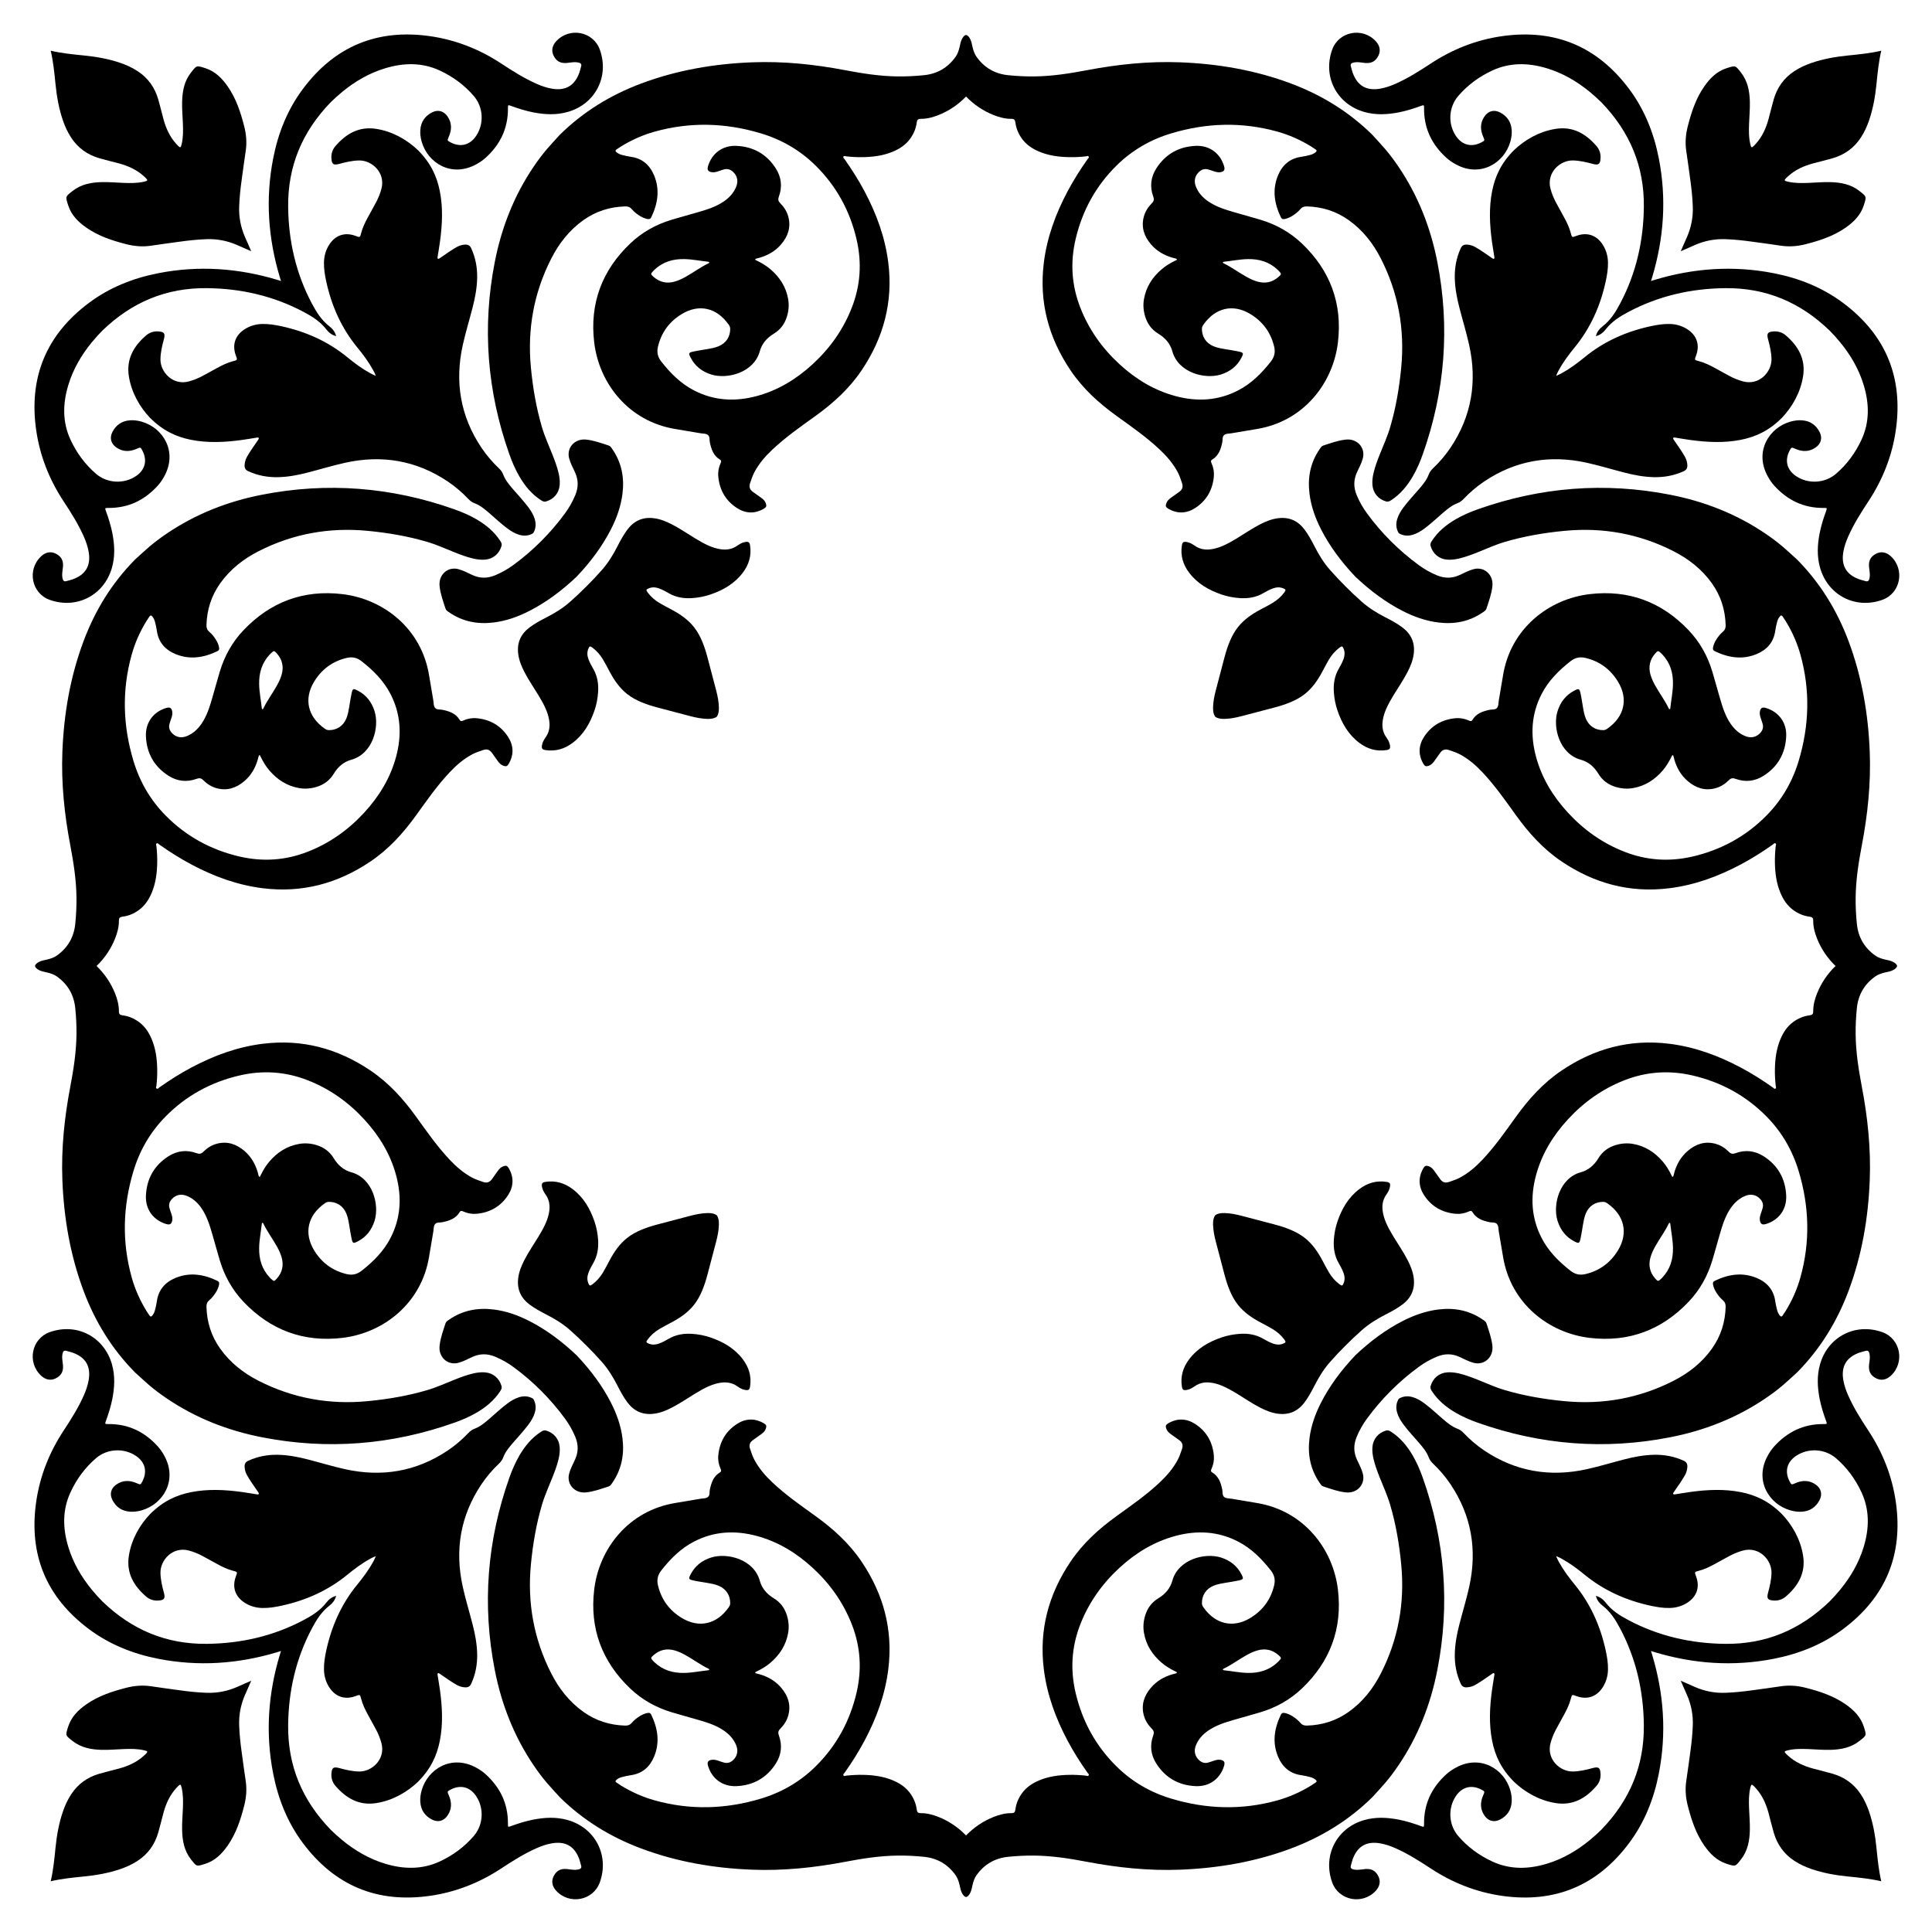
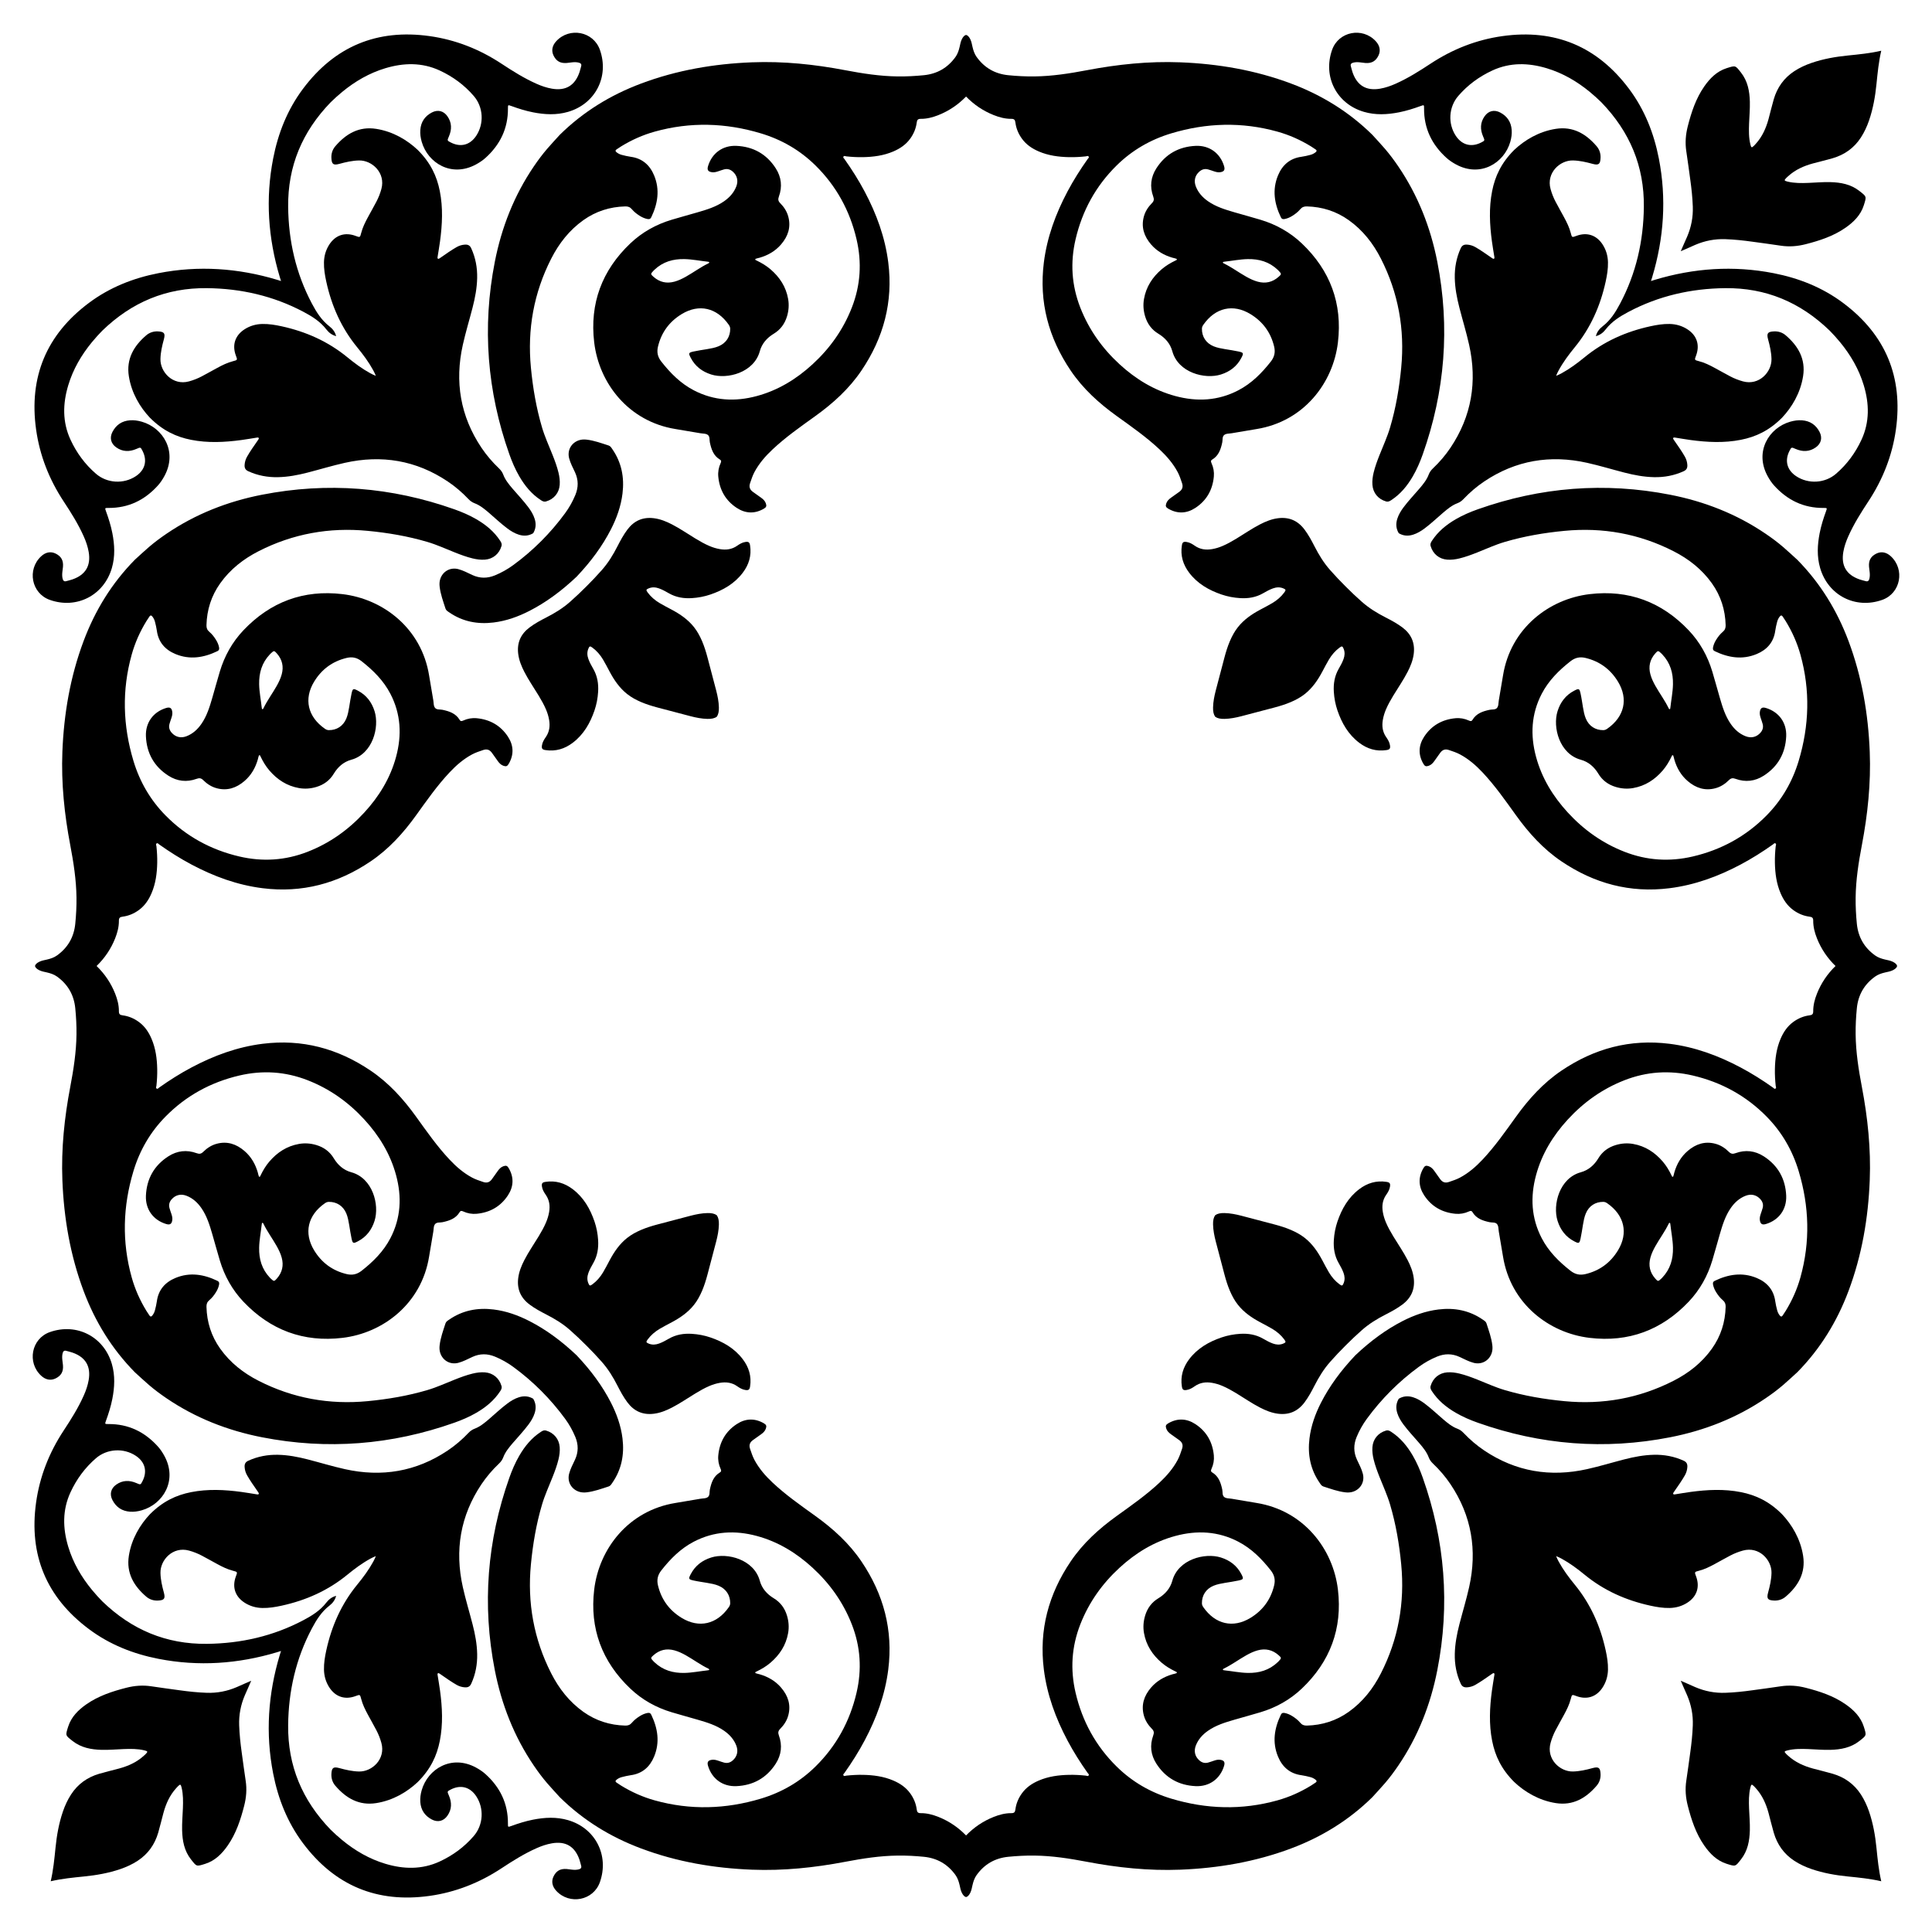
<svg xmlns="http://www.w3.org/2000/svg" enable-background="new 0 0 1656.097 1656.097" version="1.1" viewBox="0 0 1656.1 1656.1" xml:space="preserve">
  <path d="m1573.4 828.05c-6.955-6.74-12.308-14.634-15.901-23.681-1.924-4.845-3.26-9.87-3.217-15.091 0.021-2.534-0.919-3.228-3.215-3.523-5.074-0.653-9.674-2.604-13.844-5.628-5.135-3.724-8.48-8.763-10.924-14.478-3.54-8.276-4.681-17.02-4.862-25.928-0.097-4.769 0.166-9.525 0.669-14.27 0.09-0.852 0.83-1.996-0.322-2.554-0.825-0.4-1.435 0.541-2.074 0.994-8.891 6.296-18.084 12.106-27.713 17.216-19.151 10.163-39.234 17.544-60.862 20.263-33.804 4.251-64.47-3.986-92.578-22.963-15.716-10.61-28.104-24.329-39.077-39.582-9.058-12.591-17.951-25.331-28.61-36.68-5.714-6.084-11.961-11.511-19.369-15.479-3.014-1.614-6.25-2.637-9.473-3.742-3.41-1.169-5.763-0.129-7.687 2.658-1.622 2.351-3.283 4.675-4.974 6.977-1.22 1.661-2.63 3.141-4.646 3.844-2.355 0.821-3.386 0.475-4.673-1.76-4.532-7.867-4.118-15.769 0.74-23.174 6.269-9.556 15.403-14.737 26.795-15.808 4.003-0.376 7.886 0.324 11.548 1.995 1.271 0.58 2.247 0.786 3.091-0.627 3.31-5.54 8.818-7.335 14.667-8.586 2.107-0.451 4.744 0.098 6.214-1.473 1.556-1.663 1.265-4.355 1.665-6.612 1.256-7.104 2.452-14.219 3.599-21.341 6.509-40.392 39.319-65.582 74.278-69.73 33.361-3.959 61.747 6.644 84.856 30.968 9.609 10.114 16.284 22.101 20.293 35.494 2.225 7.432 4.245 14.925 6.413 22.375 2.285 7.853 4.671 15.681 9.421 22.497 3.256 4.671 7.339 8.411 12.732 10.485 4.817 1.853 9.347 0.713 12.632-2.97 1.964-2.203 2.714-4.695 1.932-7.553-0.466-1.704-1.078-3.368-1.636-5.046-0.563-1.691-1.015-3.404-0.782-5.205 0.446-3.452 1.982-4.443 5.276-3.447 11.007 3.33 17.849 12.507 17.326 24.314-0.637 14.383-7.001 25.831-19.211 33.687-7.558 4.863-15.775 5.801-24.242 2.715-2.384-0.869-3.905-0.627-5.699 1.161-3.21 3.198-6.996 5.67-11.426 6.877-9.083 2.475-16.938-0.197-23.858-6.125-5.751-4.926-9.376-11.24-11.463-18.471-0.188-0.653-0.278-1.336-0.487-1.982-0.2-0.617-0.41-1.641-0.767-1.71-0.752-0.147-0.942 0.78-1.231 1.375-2.025 4.178-4.388 8.142-7.42 11.678-6.773 7.897-15.034 13.296-25.422 15.123-5.061 0.89-10.044 0.502-14.941-0.974-6.374-1.921-11.404-5.599-14.884-11.366-3.509-5.816-8.427-10.151-14.989-11.944-18.325-5.006-24.314-27.788-19.944-41.655 2.445-7.759 7.014-13.755 14.287-17.543 3.982-2.074 4.461-1.921 5.415 2.378 0.854 3.848 1.375 7.77 2.039 11.661 0.573 3.357 1.159 6.711 2.48 9.88 2.663 6.389 8.216 10.006 15.035 9.902 1.321-0.02 2.348-0.519 3.368-1.23 14.723-10.265 18.13-25.522 9.216-40.243-6.438-10.631-15.716-17.508-27.867-20.42-4.781-1.146-8.848-0.339-12.899 2.84-9.965 7.821-18.765 16.564-24.66 27.913-8.995 17.316-9.891 35.415-4.873 53.983 4.936 18.264 14.53 33.937 27.244 47.776 13.653 14.862 29.707 26.28 48.58 33.648 19.115 7.462 38.633 8.693 58.553 4.032 24.461-5.724 45.697-17.331 63.33-35.262 13.028-13.248 22.087-28.923 27.438-46.712 9.081-30.189 9.994-60.543 1.501-91.022-2.828-10.15-7.091-19.711-12.599-28.703-0.853-1.392-1.785-2.737-2.696-4.093-0.716-1.065-1.494-1.014-2.283-0.073-1.158 1.381-1.952 2.977-2.387 4.696-0.634 2.502-1.266 5.024-1.608 7.577-1.327 9.902-7.088 16.389-15.966 20.07-12.282 5.092-24.26 3.146-35.918-2.466-1.578-0.76-1.73-1.872-1.438-3.346 0.457-2.307 1.404-4.407 2.628-6.383 1.585-2.557 3.429-4.945 5.731-6.875 1.837-1.54 2.487-3.286 2.425-5.673-0.344-13.17-4.143-25.18-11.801-35.918-8.571-12.019-19.878-20.866-32.898-27.505-29.405-14.992-60.629-20.588-93.432-17.448-17.38 1.664-34.54 4.568-51.312 9.531-8.11 2.4-15.781 5.95-23.622 9.05-4.939 1.953-9.91 3.805-15.083 5.061-3.46 0.84-6.955 1.311-10.522 1.049-6.95-0.51-12.249-4.936-14.206-11.626-0.54-1.845 0.173-3.103 1.092-4.512 5.181-7.947 12.287-13.759 20.383-18.469 6.019-3.502 12.397-6.242 18.95-8.56 53.841-19.046 108.84-23.446 164.92-12.464 29.435 5.764 56.928 16.53 81.849 33.465 5.183 3.522 10.211 7.261 14.966 11.337 4.132 3.542 8.094 7.282 12.131 10.934 19.705 20.026 34.067 43.402 43.896 69.624 11.485 30.641 16.934 62.442 18.206 95.049 1.052 26.95-1.729 53.553-6.764 79.988-2.829 14.851-5.151 29.784-5.329 44.96-0.088 7.496 0.299 14.972 1.044 22.428 1.134 11.349 6.286 20.368 15.577 27.071 2.629 1.896 5.541 2.833 8.595 3.559 2.248 0.534 4.551 0.871 6.653 1.916 2.176 1.082 3.415 2.261 3.707 3.631-0.292 1.369-1.531 2.549-3.707 3.631-2.102 1.045-4.405 1.382-6.653 1.916-3.054 0.726-5.966 1.662-8.595 3.559-9.291 6.702-14.442 15.721-15.577 27.071-0.745 7.456-1.132 14.932-1.044 22.428 0.178 15.176 2.5 30.109 5.329 44.96 5.035 26.436 7.815 53.038 6.764 79.988-1.272 32.607-6.721 64.408-18.206 95.049-9.829 26.222-24.191 49.598-43.896 69.624-4.037 3.652-7.999 7.393-12.131 10.934-4.755 4.076-9.782 7.814-14.966 11.336-24.921 16.935-52.414 27.701-81.849 33.465-56.088 10.983-111.08 6.582-164.92-12.464-6.553-2.318-12.931-5.058-18.95-8.56-8.096-4.71-15.202-10.523-20.383-18.469-0.919-1.409-1.632-2.666-1.092-4.512 1.957-6.69 7.256-11.116 14.206-11.626 3.567-0.262 7.062 0.209 10.522 1.049 5.173 1.256 10.144 3.108 15.083 5.061 7.842 3.101 15.512 6.65 23.622 9.05 16.771 4.964 33.932 7.868 51.312 9.531 32.803 3.14 64.027-2.456 93.432-17.448 13.02-6.638 24.327-15.486 32.898-27.505 7.658-10.738 11.457-22.748 11.801-35.918 0.062-2.387-0.589-4.134-2.425-5.673-2.303-1.931-4.146-4.318-5.731-6.875-1.225-1.976-2.171-4.076-2.628-6.383-0.292-1.474-0.141-2.586 1.438-3.346 11.658-5.612 23.636-7.559 35.918-2.466 8.878 3.681 14.639 10.167 15.966 20.07 0.342 2.553 0.974 5.075 1.608 7.577 0.436 1.719 1.229 3.316 2.387 4.696 0.789 0.941 1.566 0.992 2.283-0.073 0.911-1.356 1.843-2.7 2.696-4.093 5.508-8.993 9.77-18.553 12.599-28.703 8.493-30.479 7.579-60.833-1.501-91.022-5.351-17.788-14.41-33.464-27.438-46.712-17.633-17.931-38.869-29.538-63.33-35.262-19.92-4.661-39.438-3.43-58.553 4.032-18.873 7.368-34.927 18.786-48.58 33.648-12.714 13.839-22.308 29.512-27.244 47.776-5.018 18.568-4.122 36.667 4.873 53.983 5.895 11.349 14.695 20.092 24.66 27.913 4.051 3.179 8.118 3.985 12.899 2.84 12.151-2.911 21.429-9.788 27.867-20.42 8.914-14.721 5.508-29.978-9.216-40.243-1.02-0.711-2.047-1.21-3.368-1.23-6.819-0.104-12.372 3.513-15.035 9.902-1.321 3.169-1.907 6.523-2.48 9.88-0.664 3.89-1.185 7.812-2.039 11.661-0.954 4.299-1.433 4.452-5.415 2.378-7.273-3.788-11.841-9.783-14.287-17.543-4.37-13.868 1.618-36.65 19.944-41.655 6.563-1.793 11.481-6.128 14.989-11.944 3.48-5.767 8.51-9.445 14.884-11.366 4.897-1.476 9.88-1.864 14.941-0.974 10.388 1.827 18.649 7.226 25.422 15.123 3.032 3.536 5.395 7.5 7.42 11.678 0.288 0.595 0.479 1.521 1.231 1.375 0.357-0.07 0.568-1.094 0.767-1.71 0.209-0.645 0.298-1.329 0.487-1.982 2.087-7.232 5.712-13.545 11.463-18.472 6.92-5.928 14.774-8.6 23.858-6.125 4.43 1.207 8.216 3.679 11.426 6.877 1.795 1.788 3.315 2.03 5.699 1.161 8.467-3.086 16.684-2.148 24.242 2.715 12.21 7.856 18.574 19.304 19.211 33.687 0.523 11.807-6.318 20.984-17.326 24.314-3.294 0.996-4.83 5e-3 -5.276-3.447-0.233-1.801 0.219-3.514 0.782-5.205 0.558-1.678 1.171-3.342 1.636-5.046 0.781-2.858 0.032-5.35-1.932-7.553-3.285-3.683-7.815-4.823-12.632-2.97-5.393 2.074-9.476 5.814-12.732 10.485-4.75 6.816-7.136 14.643-9.421 22.497-2.168 7.449-4.188 14.943-6.413 22.375-4.009 13.393-10.684 25.38-20.293 35.494-23.109 24.324-51.495 34.927-84.856 30.968-34.959-4.149-67.77-29.338-74.278-69.73-1.148-7.122-2.343-14.237-3.599-21.341-0.399-2.257-0.109-4.949-1.665-6.612-1.47-1.57-4.106-1.022-6.214-1.473-5.849-1.251-11.357-3.045-14.667-8.586-0.844-1.413-1.82-1.207-3.091-0.627-3.662 1.671-7.545 2.371-11.548 1.995-11.392-1.071-20.526-6.252-26.795-15.808-4.858-7.405-5.272-15.307-0.74-23.174 1.287-2.235 2.318-2.581 4.673-1.76 2.016 0.703 3.426 2.183 4.646 3.844 1.69 2.302 3.352 4.627 4.974 6.977 1.924 2.788 4.277 3.827 7.687 2.658 3.224-1.105 6.459-2.128 9.473-3.742 7.408-3.968 13.655-9.395 19.369-15.479 10.659-11.349 19.552-24.089 28.61-36.68 10.972-15.253 23.361-28.971 39.077-39.582 28.108-18.977 58.774-27.214 92.578-22.963 21.628 2.72 41.711 10.1 60.862 20.263 9.628 5.11 18.821 10.92 27.713 17.216 0.639 0.453 1.25 1.393 2.074 0.994 1.152-0.558 0.412-1.702 0.322-2.554-0.503-4.746-0.766-9.501-0.669-14.27 0.181-8.908 1.322-17.652 4.862-25.928 2.445-5.715 5.789-10.754 10.924-14.478 4.17-3.024 8.769-4.975 13.844-5.628 2.296-0.296 3.237-0.989 3.215-3.523-0.044-5.221 1.292-10.245 3.217-15.091 3.593-9.047 8.945-16.941 15.901-23.681zm-745.3 745.3c6.74-6.955 14.634-12.308 23.681-15.901 4.845-1.924 9.87-3.26 15.091-3.217 2.534 0.021 3.228-0.919 3.523-3.215 0.653-5.074 2.604-9.674 5.628-13.844 3.724-5.135 8.763-8.48 14.478-10.924 8.276-3.54 17.02-4.681 25.928-4.862 4.769-0.097 9.525 0.166 14.27 0.669 0.852 0.09 1.996 0.83 2.554-0.322 0.4-0.825-0.541-1.435-0.994-2.074-6.296-8.891-12.106-18.084-17.216-27.713-10.163-19.151-17.544-39.234-20.263-60.862-4.251-33.804 3.986-64.47 22.963-92.578 10.61-15.716 24.329-28.104 39.582-39.077 12.591-9.058 25.331-17.951 36.68-28.61 6.084-5.714 11.511-11.961 15.479-19.369 1.614-3.014 2.637-6.25 3.742-9.473 1.169-3.41 0.129-5.763-2.658-7.687-2.351-1.622-4.675-3.283-6.977-4.974-1.661-1.22-3.141-2.63-3.844-4.646-0.821-2.355-0.475-3.386 1.76-4.673 7.867-4.532 15.769-4.118 23.174 0.74 9.556 6.269 14.737 15.403 15.808 26.795 0.376 4.003-0.324 7.886-1.995 11.548-0.58 1.271-0.786 2.247 0.627 3.091 5.54 3.31 7.335 8.818 8.586 14.667 0.451 2.107-0.098 4.744 1.473 6.214 1.663 1.556 4.355 1.265 6.612 1.665 7.104 1.256 14.219 2.452 21.341 3.599 40.392 6.509 65.582 39.319 69.73 74.278 3.959 33.361-6.644 61.747-30.968 84.856-10.114 9.609-22.101 16.284-35.494 20.293-7.432 2.225-14.925 4.245-22.375 6.413-7.853 2.285-15.681 4.671-22.497 9.421-4.672 3.256-8.411 7.339-10.485 12.732-1.853 4.817-0.713 9.347 2.97 12.632 2.203 1.964 4.695 2.714 7.553 1.932 1.704-0.466 3.368-1.078 5.046-1.636 1.691-0.563 3.404-1.015 5.205-0.782 3.452 0.446 4.443 1.982 3.447 5.276-3.33 11.007-12.507 17.849-24.314 17.326-14.383-0.637-25.831-7.001-33.687-19.211-4.863-7.558-5.801-15.775-2.715-24.242 0.869-2.384 0.627-3.905-1.161-5.699-3.198-3.21-5.67-6.996-6.877-11.426-2.475-9.083 0.197-16.938 6.125-23.858 4.926-5.751 11.24-9.376 18.472-11.463 0.653-0.188 1.336-0.278 1.982-0.487 0.617-0.2 1.641-0.41 1.71-0.767 0.147-0.752-0.78-0.942-1.375-1.231-4.178-2.025-8.142-4.388-11.678-7.42-7.897-6.773-13.296-15.034-15.123-25.422-0.89-5.061-0.502-10.044 0.974-14.941 1.921-6.374 5.599-11.404 11.366-14.884 5.816-3.509 10.151-8.427 11.944-14.989 5.006-18.325 27.788-24.314 41.655-19.944 7.76 2.445 13.755 7.014 17.543 14.287 2.074 3.982 1.921 4.461-2.378 5.415-3.848 0.854-7.77 1.375-11.661 2.039-3.357 0.573-6.711 1.159-9.88 2.48-6.389 2.663-10.006 8.216-9.902 15.035 0.02 1.321 0.519 2.348 1.23 3.368 10.265 14.723 25.522 18.13 40.243 9.216 10.631-6.438 17.508-15.716 20.42-27.867 1.146-4.781 0.339-8.848-2.84-12.899-7.821-9.965-16.564-18.765-27.913-24.66-17.316-8.995-35.415-9.891-53.983-4.873-18.264 4.936-33.937 14.53-47.776 27.244-14.862 13.653-26.28 29.707-33.648 48.58-7.462 19.115-8.693 38.633-4.032 58.553 5.724 24.461 17.331 45.697 35.262 63.33 13.248 13.028 28.923 22.087 46.712 27.438 30.189 9.081 60.543 9.994 91.022 1.501 10.15-2.828 19.711-7.091 28.703-12.599 1.392-0.853 2.737-1.785 4.093-2.696 1.065-0.716 1.014-1.494 0.073-2.283-1.381-1.158-2.977-1.952-4.696-2.387-2.502-0.634-5.024-1.266-7.577-1.608-9.902-1.327-16.389-7.088-20.07-15.966-5.092-12.282-3.146-24.26 2.466-35.918 0.76-1.578 1.872-1.73 3.346-1.438 2.307 0.457 4.407 1.404 6.383 2.628 2.557 1.585 4.945 3.429 6.875 5.731 1.54 1.837 3.286 2.487 5.673 2.425 13.17-0.344 25.18-4.143 35.918-11.801 12.019-8.571 20.866-19.878 27.505-32.898 14.992-29.405 20.588-60.629 17.448-93.432-1.664-17.38-4.568-34.54-9.531-51.312-2.4-8.11-5.95-15.781-9.05-23.622-1.953-4.939-3.805-9.91-5.061-15.083-0.84-3.46-1.311-6.955-1.049-10.522 0.51-6.95 4.936-12.249 11.626-14.206 1.845-0.54 3.103 0.173 4.512 1.092 7.947 5.181 13.759 12.287 18.469 20.383 3.502 6.019 6.242 12.397 8.56 18.95 19.046 53.841 23.446 108.84 12.464 164.92-5.764 29.435-16.53 56.928-33.465 81.849-3.522 5.183-7.261 10.211-11.336 14.966-3.542 4.132-7.282 8.094-10.934 12.131-20.026 19.705-43.402 34.067-69.624 43.896-30.641 11.485-62.442 16.934-95.049 18.206-26.95 1.052-53.553-1.729-79.988-6.764-14.851-2.829-29.784-5.151-44.96-5.329-7.496-0.088-14.972 0.299-22.428 1.044-11.349 1.134-20.368 6.286-27.071 15.577-1.896 2.629-2.833 5.541-3.559 8.595-0.534 2.248-0.871 4.551-1.916 6.653-1.082 2.176-2.261 3.415-3.631 3.707-1.369-0.292-2.549-1.531-3.631-3.707-1.045-2.102-1.382-4.405-1.916-6.653-0.726-3.054-1.662-5.966-3.559-8.595-6.702-9.291-15.721-14.442-27.071-15.577-7.456-0.745-14.932-1.132-22.428-1.044-15.176 0.178-30.109 2.5-44.96 5.329-26.436 5.035-53.038 7.815-79.988 6.764-32.607-1.272-64.408-6.721-95.049-18.206-26.222-9.829-49.598-24.191-69.624-43.896-3.652-4.037-7.393-7.999-10.934-12.131-4.076-4.755-7.814-9.782-11.337-14.966-16.935-24.921-27.701-52.414-33.465-81.849-10.983-56.088-6.582-111.08 12.464-164.92 2.318-6.553 5.058-12.931 8.56-18.95 4.71-8.096 10.523-15.202 18.469-20.383 1.409-0.919 2.666-1.632 4.512-1.092 6.69 1.957 11.116 7.256 11.626 14.206 0.262 3.567-0.209 7.062-1.049 10.522-1.256 5.173-3.108 10.144-5.061 15.083-3.101 7.842-6.65 15.512-9.05 23.622-4.964 16.771-7.868 33.932-9.531 51.312-3.14 32.803 2.456 64.027 17.448 93.432 6.638 13.02 15.486 24.327 27.505 32.898 10.738 7.658 22.748 11.457 35.918 11.801 2.387 0.062 4.134-0.589 5.673-2.425 1.931-2.303 4.318-4.146 6.875-5.731 1.976-1.225 4.076-2.171 6.383-2.628 1.474-0.292 2.586-0.141 3.346 1.438 5.612 11.658 7.559 23.636 2.466 35.918-3.681 8.878-10.167 14.639-20.07 15.966-2.553 0.342-5.075 0.974-7.577 1.608-1.719 0.436-3.316 1.229-4.696 2.387-0.941 0.789-0.992 1.566 0.073 2.283 1.356 0.911 2.7 1.843 4.093 2.696 8.993 5.508 18.553 9.77 28.703 12.599 30.479 8.493 60.833 7.579 91.022-1.501 17.789-5.351 33.464-14.41 46.712-27.438 17.931-17.633 29.538-38.869 35.262-63.33 4.661-19.92 3.43-39.438-4.032-58.553-7.368-18.873-18.786-34.927-33.648-48.58-13.839-12.714-29.512-22.308-47.776-27.244-18.568-5.018-36.667-4.122-53.983 4.873-11.349 5.895-20.092 14.695-27.913 24.66-3.179 4.051-3.985 8.118-2.84 12.899 2.911 12.151 9.788 21.429 20.42 27.867 14.721 8.914 29.978 5.508 40.243-9.216 0.711-1.02 1.21-2.047 1.23-3.368 0.104-6.819-3.513-12.372-9.902-15.035-3.169-1.321-6.523-1.907-9.88-2.48-3.89-0.664-7.812-1.185-11.661-2.039-4.299-0.954-4.452-1.433-2.378-5.415 3.788-7.273 9.783-11.841 17.543-14.287 13.868-4.37 36.65 1.618 41.655 19.944 1.793 6.563 6.128 11.481 11.944 14.989 5.767 3.48 9.445 8.51 11.366 14.884 1.476 4.897 1.864 9.88 0.974 14.941-1.827 10.388-7.226 18.649-15.123 25.422-3.536 3.032-7.5 5.395-11.678 7.42-0.595 0.288-1.521 0.479-1.375 1.231 0.07 0.357 1.094 0.568 1.71 0.767 0.646 0.209 1.329 0.298 1.982 0.487 7.232 2.087 13.545 5.712 18.471 11.463 5.928 6.92 8.6 14.774 6.125 23.858-1.207 4.43-3.679 8.216-6.877 11.426-1.788 1.795-2.03 3.315-1.161 5.699 3.086 8.467 2.148 16.684-2.715 24.242-7.856 12.21-19.304 18.574-33.687 19.211-11.807 0.523-20.984-6.318-24.314-17.326-0.996-3.294-6e-3 -4.83 3.447-5.276 1.801-0.233 3.514 0.219 5.205 0.782 1.678 0.558 3.342 1.171 5.046 1.636 2.858 0.781 5.35 0.032 7.553-1.932 3.683-3.285 4.823-7.815 2.97-12.632-2.074-5.393-5.814-9.476-10.485-12.732-6.816-4.75-14.643-7.136-22.497-9.421-7.449-2.168-14.943-4.188-22.375-6.413-13.393-4.009-25.38-10.684-35.494-20.293-24.324-23.109-34.927-51.495-30.968-84.856 4.149-34.959 29.338-67.77 69.73-74.278 7.122-1.148 14.237-2.343 21.341-3.599 2.257-0.399 4.949-0.109 6.612-1.665 1.57-1.47 1.022-4.106 1.473-6.214 1.251-5.849 3.045-11.357 8.586-14.667 1.413-0.844 1.206-1.82 0.627-3.091-1.671-3.662-2.371-7.545-1.995-11.548 1.071-11.392 6.252-20.526 15.808-26.795 7.405-4.858 15.307-5.272 23.174-0.74 2.235 1.287 2.581 2.318 1.76 4.673-0.703 2.016-2.183 3.426-3.844 4.646-2.302 1.69-4.627 3.352-6.977 4.974-2.788 1.924-3.827 4.277-2.658 7.687 1.105 3.224 2.128 6.459 3.742 9.473 3.968 7.408 9.395 13.655 15.479 19.369 11.349 10.659 24.089 19.552 36.68 28.61 15.253 10.972 28.971 23.361 39.582 39.077 18.977 28.108 27.214 58.774 22.963 92.578-2.72 21.628-10.1 41.711-20.263 60.862-5.11 9.628-10.92 18.821-17.216 27.713-0.453 0.639-1.393 1.25-0.994 2.074 0.558 1.152 1.702 0.412 2.554 0.322 4.746-0.503 9.501-0.766 14.27-0.669 8.908 0.181 17.652 1.322 25.928 4.862 5.715 2.445 10.754 5.789 14.478 10.924 3.024 4.17 4.975 8.769 5.628 13.844 0.296 2.296 0.989 3.237 3.523 3.215 5.221-0.044 10.245 1.292 15.091 3.217 9.047 3.593 16.942 8.945 23.681 15.901zm-745.3-745.3c6.955 6.74 12.308 14.634 15.901 23.681 1.924 4.845 3.26 9.87 3.217 15.091-0.021 2.534 0.919 3.228 3.215 3.523 5.074 0.653 9.674 2.604 13.843 5.628 5.135 3.724 8.48 8.763 10.924 14.478 3.54 8.276 4.681 17.02 4.862 25.928 0.097 4.769-0.166 9.525-0.669 14.27-0.09 0.852-0.831 1.996 0.322 2.554 0.825 0.4 1.435-0.541 2.074-0.994 8.891-6.296 18.084-12.106 27.713-17.216 19.151-10.163 39.234-17.544 60.862-20.263 33.804-4.251 64.47 3.986 92.578 22.963 15.716 10.61 28.104 24.329 39.076 39.582 9.058 12.591 17.951 25.331 28.61 36.68 5.715 6.084 11.961 11.511 19.369 15.479 3.014 1.614 6.25 2.637 9.473 3.742 3.41 1.169 5.763 0.129 7.687-2.658 1.622-2.351 3.283-4.675 4.974-6.977 1.22-1.661 2.63-3.141 4.646-3.844 2.355-0.821 3.386-0.475 4.673 1.76 4.532 7.867 4.118 15.769-0.74 23.174-6.269 9.556-15.403 14.737-26.795 15.808-4.003 0.376-7.886-0.324-11.548-1.995-1.271-0.58-2.247-0.786-3.091 0.627-3.31 5.54-8.818 7.335-14.667 8.586-2.107 0.451-4.744-0.098-6.214 1.473-1.556 1.663-1.265 4.355-1.665 6.612-1.256 7.104-2.451 14.219-3.599 21.341-6.509 40.392-39.319 65.582-74.278 69.73-33.361 3.959-61.747-6.644-84.856-30.968-9.609-10.114-16.283-22.101-20.293-35.494-2.225-7.432-4.245-14.925-6.413-22.375-2.285-7.853-4.671-15.681-9.421-22.497-3.256-4.672-7.339-8.411-12.732-10.485-4.817-1.853-9.347-0.713-12.632 2.97-1.964 2.203-2.714 4.695-1.932 7.553 0.466 1.704 1.078 3.368 1.636 5.046 0.563 1.691 1.015 3.404 0.782 5.205-0.446 3.452-1.982 4.443-5.276 3.447-11.007-3.33-17.849-12.507-17.326-24.314 0.637-14.383 7.001-25.831 19.211-33.687 7.558-4.863 15.775-5.801 24.242-2.715 2.384 0.869 3.905 0.627 5.699-1.161 3.21-3.198 6.996-5.67 11.426-6.877 9.084-2.475 16.938 0.197 23.858 6.125 5.751 4.926 9.376 11.24 11.463 18.472 0.188 0.653 0.278 1.336 0.487 1.982 0.2 0.617 0.41 1.641 0.767 1.71 0.752 0.147 0.942-0.78 1.231-1.375 2.025-4.178 4.388-8.142 7.42-11.678 6.773-7.897 15.034-13.296 25.422-15.123 5.061-0.89 10.044-0.502 14.941 0.974 6.374 1.921 11.404 5.599 14.884 11.366 3.509 5.816 8.427 10.151 14.989 11.944 18.326 5.006 24.314 27.788 19.944 41.655-2.445 7.76-7.014 13.755-14.287 17.543-3.982 2.074-4.461 1.921-5.415-2.378-0.854-3.848-1.375-7.77-2.039-11.661-0.573-3.357-1.159-6.711-2.48-9.88-2.663-6.389-8.216-10.006-15.035-9.902-1.321 0.02-2.348 0.519-3.368 1.23-14.723 10.265-18.13 25.522-9.216 40.243 6.438 10.631 15.716 17.508 27.867 20.42 4.781 1.146 8.848 0.339 12.899-2.84 9.965-7.821 18.765-16.564 24.66-27.913 8.995-17.316 9.891-35.415 4.873-53.983-4.936-18.264-14.53-33.937-27.244-47.776-13.653-14.862-29.707-26.28-48.58-33.648-19.115-7.462-38.633-8.693-58.553-4.032-24.461 5.724-45.697 17.331-63.33 35.262-13.028 13.248-22.087 28.923-27.438 46.712-9.081 30.189-9.994 60.543-1.501 91.022 2.828 10.15 7.091 19.711 12.598 28.703 0.853 1.392 1.785 2.737 2.696 4.093 0.716 1.065 1.494 1.014 2.283 0.073 1.158-1.381 1.952-2.977 2.387-4.696 0.634-2.502 1.266-5.024 1.608-7.577 1.327-9.902 7.088-16.389 15.966-20.07 12.282-5.092 24.26-3.146 35.918 2.466 1.578 0.76 1.73 1.872 1.438 3.346-0.457 2.307-1.404 4.407-2.628 6.383-1.585 2.557-3.429 4.945-5.731 6.875-1.837 1.54-2.487 3.286-2.425 5.673 0.343 13.17 4.143 25.18 11.801 35.918 8.571 12.019 19.878 20.866 32.899 27.505 29.405 14.992 60.629 20.588 93.432 17.448 17.38-1.664 34.54-4.568 51.312-9.531 8.11-2.4 15.781-5.95 23.622-9.05 4.939-1.953 9.91-3.805 15.083-5.061 3.46-0.84 6.956-1.311 10.522-1.049 6.95 0.51 12.249 4.936 14.206 11.626 0.54 1.845-0.173 3.103-1.092 4.512-5.181 7.947-12.287 13.759-20.383 18.469-6.019 3.502-12.397 6.242-18.95 8.56-53.841 19.046-108.84 23.446-164.92 12.464-29.436-5.764-56.928-16.53-81.849-33.465-5.183-3.522-10.211-7.261-14.966-11.336-4.132-3.542-8.094-7.282-12.131-10.934-19.705-20.026-34.067-43.402-43.896-69.624-11.485-30.641-16.934-62.442-18.206-95.049-1.052-26.95 1.729-53.553 6.764-79.988 2.829-14.851 5.151-29.784 5.329-44.96 0.088-7.496-0.299-14.972-1.044-22.428-1.134-11.349-6.286-20.368-15.577-27.071-2.629-1.896-5.541-2.833-8.595-3.559-2.248-0.534-4.551-0.871-6.653-1.916-2.176-1.082-3.415-2.261-3.707-3.631 0.292-1.369 1.531-2.549 3.707-3.631 2.102-1.045 4.405-1.382 6.653-1.916 3.054-0.726 5.966-1.662 8.595-3.559 9.291-6.702 14.442-15.721 15.577-27.071 0.745-7.456 1.132-14.932 1.044-22.428-0.178-15.176-2.5-30.109-5.329-44.96-5.035-26.436-7.815-53.038-6.764-79.988 1.272-32.607 6.721-64.408 18.206-95.049 9.829-26.222 24.191-49.598 43.896-69.624 4.037-3.652 7.999-7.393 12.131-10.934 4.755-4.076 9.782-7.814 14.966-11.337 24.921-16.935 52.414-27.701 81.849-33.465 56.088-10.983 111.08-6.582 164.92 12.464 6.553 2.318 12.931 5.058 18.95 8.56 8.096 4.71 15.202 10.523 20.383 18.469 0.919 1.409 1.632 2.666 1.092 4.512-1.957 6.69-7.256 11.116-14.206 11.626-3.566 0.262-7.062-0.209-10.522-1.049-5.173-1.256-10.144-3.108-15.083-5.061-7.842-3.101-15.512-6.65-23.622-9.05-16.771-4.964-33.932-7.868-51.312-9.531-32.803-3.14-64.027 2.456-93.432 17.448-13.02 6.638-24.327 15.486-32.899 27.505-7.658 10.738-11.457 22.748-11.801 35.918-0.062 2.387 0.589 4.134 2.425 5.673 2.303 1.931 4.146 4.318 5.731 6.875 1.225 1.976 2.171 4.076 2.628 6.383 0.292 1.474 0.14 2.586-1.438 3.346-11.658 5.612-23.636 7.559-35.918 2.466-8.878-3.681-14.639-10.167-15.966-20.07-0.342-2.553-0.974-5.075-1.608-7.577-0.436-1.719-1.229-3.316-2.387-4.696-0.789-0.941-1.566-0.992-2.283 0.073-0.911 1.356-1.843 2.7-2.696 4.093-5.508 8.993-9.77 18.553-12.598 28.703-8.493 30.479-7.58 60.833 1.501 91.022 5.351 17.789 14.41 33.464 27.438 46.712 17.633 17.931 38.869 29.538 63.33 35.262 19.92 4.661 39.438 3.43 58.553-4.032 18.873-7.368 34.927-18.786 48.58-33.648 12.714-13.839 22.308-29.512 27.244-47.776 5.018-18.568 4.122-36.667-4.873-53.983-5.895-11.349-14.695-20.092-24.66-27.913-4.05-3.179-8.118-3.985-12.899-2.84-12.151 2.911-21.429 9.788-27.867 20.42-8.914 14.721-5.508 29.978 9.216 40.243 1.02 0.711 2.047 1.21 3.368 1.23 6.819 0.104 12.372-3.513 15.035-9.902 1.321-3.169 1.907-6.523 2.48-9.88 0.664-3.89 1.185-7.812 2.039-11.661 0.954-4.299 1.434-4.452 5.415-2.378 7.273 3.788 11.842 9.783 14.287 17.543 4.37 13.868-1.618 36.65-19.944 41.655-6.563 1.793-11.481 6.128-14.989 11.944-3.48 5.767-8.51 9.445-14.884 11.366-4.897 1.476-9.88 1.864-14.941 0.974-10.388-1.827-18.649-7.226-25.422-15.123-3.032-3.536-5.395-7.5-7.42-11.678-0.288-0.595-0.479-1.521-1.231-1.375-0.357 0.07-0.567 1.094-0.767 1.71-0.209 0.646-0.298 1.329-0.487 1.982-2.087 7.232-5.712 13.545-11.463 18.471-6.92 5.928-14.774 8.6-23.858 6.125-4.43-1.207-8.216-3.679-11.426-6.877-1.795-1.788-3.315-2.03-5.699-1.161-8.467 3.086-16.684 2.148-24.242-2.715-12.21-7.856-18.574-19.304-19.211-33.687-0.523-11.807 6.318-20.984 17.326-24.314 3.294-0.996 4.83-6e-3 5.276 3.447 0.233 1.801-0.219 3.514-0.782 5.205-0.558 1.678-1.171 3.342-1.636 5.046-0.781 2.858-0.032 5.35 1.932 7.553 3.285 3.683 7.815 4.823 12.632 2.97 5.393-2.074 9.476-5.814 12.732-10.485 4.75-6.816 7.136-14.643 9.421-22.497 2.168-7.449 4.188-14.943 6.413-22.375 4.009-13.393 10.684-25.38 20.293-35.494 23.109-24.324 51.495-34.927 84.856-30.968 34.959 4.149 67.77 29.338 74.278 69.73 1.148 7.122 2.343 14.237 3.599 21.341 0.399 2.257 0.109 4.949 1.665 6.612 1.47 1.57 4.106 1.022 6.214 1.473 5.849 1.251 11.357 3.045 14.667 8.586 0.844 1.413 1.82 1.206 3.091 0.627 3.662-1.671 7.545-2.371 11.548-1.995 11.392 1.071 20.526 6.252 26.795 15.808 4.858 7.405 5.272 15.307 0.74 23.174-1.287 2.235-2.318 2.581-4.673 1.76-2.016-0.703-3.426-2.183-4.646-3.844-1.69-2.302-3.352-4.627-4.974-6.977-1.924-2.788-4.277-3.827-7.687-2.658-3.223 1.105-6.459 2.128-9.473 3.742-7.408 3.968-13.655 9.395-19.369 15.479-10.659 11.349-19.552 24.089-28.61 36.68-10.972 15.253-23.361 28.971-39.076 39.582-28.108 18.977-58.774 27.214-92.578 22.963-21.628-2.72-41.711-10.1-60.862-20.263-9.628-5.11-18.821-10.92-27.713-17.216-0.639-0.453-1.25-1.393-2.074-0.994-1.152 0.558-0.412 1.702-0.322 2.554 0.503 4.746 0.766 9.501 0.669 14.27-0.181 8.908-1.322 17.652-4.862 25.928-2.445 5.715-5.789 10.754-10.924 14.478-4.17 3.024-8.769 4.975-13.843 5.628-2.296 0.296-3.237 0.989-3.215 3.523 0.044 5.221-1.292 10.245-3.217 15.091-3.593 9.047-8.946 16.942-15.901 23.681zm745.3-745.3c-6.74 6.955-14.634 12.308-23.681 15.901-4.845 1.924-9.87 3.26-15.091 3.217-2.534-0.021-3.228 0.919-3.523 3.215-0.653 5.074-2.604 9.674-5.628 13.843-3.724 5.135-8.763 8.48-14.478 10.924-8.276 3.54-17.02 4.681-25.928 4.862-4.769 0.097-9.525-0.166-14.27-0.669-0.852-0.09-1.996-0.831-2.554 0.322-0.4 0.825 0.541 1.435 0.994 2.074 6.296 8.891 12.106 18.084 17.216 27.713 10.163 19.151 17.544 39.234 20.263 60.862 4.251 33.804-3.986 64.47-22.963 92.578-10.61 15.716-24.329 28.104-39.582 39.076-12.591 9.058-25.331 17.951-36.68 28.61-6.084 5.715-11.511 11.961-15.479 19.369-1.614 3.014-2.637 6.25-3.742 9.473-1.169 3.41-0.129 5.763 2.658 7.687 2.351 1.622 4.675 3.283 6.977 4.974 1.661 1.22 3.141 2.63 3.844 4.646 0.821 2.355 0.475 3.386-1.76 4.673-7.867 4.532-15.769 4.118-23.174-0.74-9.556-6.269-14.737-15.403-15.808-26.795-0.376-4.003 0.324-7.886 1.995-11.548 0.58-1.271 0.786-2.247-0.627-3.091-5.54-3.31-7.335-8.818-8.586-14.667-0.451-2.107 0.098-4.744-1.473-6.214-1.663-1.556-4.355-1.265-6.612-1.665-7.104-1.256-14.219-2.451-21.341-3.599-40.392-6.509-65.582-39.319-69.73-74.278-3.959-33.361 6.644-61.747 30.968-84.856 10.114-9.609 22.101-16.283 35.494-20.293 7.432-2.225 14.925-4.245 22.375-6.413 7.853-2.285 15.681-4.671 22.497-9.421 4.671-3.256 8.411-7.339 10.485-12.732 1.853-4.817 0.713-9.347-2.97-12.632-2.203-1.964-4.695-2.714-7.553-1.932-1.704 0.466-3.368 1.078-5.046 1.636-1.691 0.563-3.404 1.015-5.205 0.782-3.452-0.446-4.443-1.982-3.447-5.276 3.33-11.007 12.507-17.849 24.314-17.326 14.383 0.637 25.831 7.001 33.687 19.211 4.863 7.558 5.801 15.775 2.715 24.242-0.869 2.384-0.627 3.905 1.161 5.699 3.198 3.21 5.67 6.996 6.877 11.426 2.475 9.084-0.197 16.938-6.125 23.858-4.926 5.751-11.24 9.376-18.471 11.463-0.653 0.188-1.336 0.278-1.982 0.487-0.617 0.2-1.641 0.41-1.71 0.767-0.147 0.752 0.78 0.942 1.375 1.231 4.178 2.025 8.142 4.388 11.678 7.42 7.897 6.773 13.296 15.034 15.123 25.422 0.89 5.061 0.502 10.044-0.974 14.941-1.921 6.374-5.599 11.404-11.366 14.884-5.816 3.509-10.151 8.427-11.944 14.989-5.006 18.326-27.788 24.314-41.655 19.944-7.759-2.445-13.755-7.014-17.543-14.287-2.074-3.982-1.921-4.461 2.378-5.415 3.848-0.854 7.77-1.375 11.661-2.039 3.357-0.573 6.711-1.159 9.88-2.48 6.389-2.663 10.006-8.216 9.902-15.035-0.02-1.321-0.519-2.348-1.23-3.368-10.265-14.723-25.522-18.13-40.243-9.216-10.631 6.438-17.508 15.716-20.42 27.867-1.146 4.781-0.339 8.848 2.84 12.899 7.821 9.965 16.564 18.765 27.913 24.66 17.316 8.995 35.415 9.891 53.983 4.873 18.264-4.936 33.937-14.53 47.776-27.244 14.862-13.653 26.28-29.707 33.648-48.58 7.462-19.115 8.693-38.633 4.032-58.553-5.724-24.461-17.331-45.697-35.262-63.33-13.248-13.028-28.923-22.087-46.712-27.438-30.189-9.081-60.543-9.994-91.022-1.501-10.15 2.828-19.711 7.091-28.703 12.598-1.392 0.853-2.737 1.785-4.093 2.696-1.065 0.716-1.014 1.494-0.073 2.283 1.381 1.158 2.977 1.952 4.696 2.387 2.502 0.634 5.024 1.266 7.577 1.608 9.902 1.327 16.389 7.088 20.07 15.966 5.092 12.282 3.146 24.26-2.466 35.918-0.76 1.578-1.872 1.73-3.346 1.438-2.307-0.457-4.407-1.404-6.383-2.628-2.557-1.585-4.945-3.429-6.875-5.731-1.54-1.837-3.286-2.487-5.673-2.425-13.17 0.343-25.18 4.143-35.918 11.801-12.019 8.571-20.866 19.878-27.505 32.899-14.992 29.405-20.588 60.629-17.448 93.432 1.664 17.38 4.568 34.54 9.531 51.312 2.4 8.11 5.95 15.781 9.05 23.622 1.953 4.939 3.805 9.91 5.061 15.083 0.84 3.46 1.311 6.956 1.049 10.522-0.51 6.95-4.936 12.249-11.626 14.206-1.845 0.54-3.103-0.173-4.512-1.092-7.947-5.181-13.759-12.287-18.469-20.383-3.502-6.019-6.242-12.397-8.56-18.95-19.046-53.841-23.446-108.84-12.464-164.92 5.764-29.436 16.53-56.928 33.465-81.849 3.522-5.183 7.261-10.211 11.337-14.966 3.542-4.132 7.282-8.094 10.934-12.131 20.026-19.705 43.402-34.067 69.624-43.896 30.641-11.485 62.442-16.934 95.049-18.206 26.95-1.052 53.553 1.729 79.988 6.764 14.851 2.829 29.784 5.151 44.96 5.329 7.496 0.088 14.972-0.299 22.428-1.044 11.349-1.134 20.368-6.286 27.071-15.577 1.896-2.629 2.833-5.541 3.559-8.595 0.534-2.248 0.871-4.551 1.916-6.653 1.082-2.176 2.261-3.415 3.631-3.707 1.369 0.292 2.549 1.531 3.631 3.707 1.045 2.102 1.382 4.405 1.916 6.653 0.726 3.054 1.662 5.966 3.559 8.595 6.702 9.291 15.721 14.442 27.071 15.577 7.456 0.745 14.932 1.132 22.428 1.044 15.176-0.178 30.109-2.5 44.96-5.329 26.436-5.035 53.038-7.815 79.988-6.764 32.607 1.272 64.408 6.721 95.049 18.206 26.222 9.829 49.598 24.191 69.624 43.896 3.652 4.037 7.393 7.999 10.934 12.131 4.076 4.755 7.814 9.782 11.336 14.966 16.935 24.921 27.701 52.414 33.465 81.849 10.983 56.088 6.582 111.08-12.464 164.92-2.318 6.553-5.058 12.931-8.56 18.95-4.71 8.096-10.523 15.202-18.469 20.383-1.409 0.919-2.666 1.632-4.512 1.092-6.69-1.957-11.116-7.256-11.626-14.206-0.262-3.566 0.209-7.062 1.049-10.522 1.256-5.173 3.108-10.144 5.061-15.083 3.101-7.842 6.65-15.512 9.05-23.622 4.964-16.771 7.868-33.932 9.531-51.312 3.14-32.803-2.456-64.027-17.448-93.432-6.638-13.02-15.486-24.327-27.505-32.899-10.738-7.658-22.748-11.457-35.918-11.801-2.387-0.062-4.134 0.589-5.673 2.425-1.931 2.303-4.318 4.146-6.875 5.731-1.976 1.225-4.076 2.171-6.383 2.628-1.474 0.292-2.586 0.14-3.346-1.438-5.612-11.658-7.559-23.636-2.466-35.918 3.681-8.878 10.167-14.639 20.07-15.966 2.553-0.342 5.075-0.974 7.577-1.608 1.719-0.436 3.316-1.229 4.696-2.387 0.941-0.789 0.992-1.566-0.073-2.283-1.356-0.911-2.7-1.843-4.093-2.696-8.993-5.508-18.553-9.77-28.703-12.598-30.479-8.493-60.833-7.58-91.022 1.501-17.788 5.351-33.464 14.41-46.712 27.438-17.931 17.633-29.538 38.869-35.262 63.33-4.661 19.92-3.43 39.438 4.032 58.553 7.368 18.873 18.786 34.927 33.648 48.58 13.839 12.714 29.512 22.308 47.776 27.244 18.568 5.018 36.667 4.122 53.983-4.873 11.349-5.895 20.092-14.695 27.913-24.66 3.179-4.05 3.985-8.118 2.84-12.899-2.911-12.151-9.788-21.429-20.42-27.867-14.721-8.914-29.978-5.508-40.243 9.216-0.711 1.02-1.21 2.047-1.23 3.368-0.104 6.819 3.513 12.372 9.902 15.035 3.169 1.321 6.523 1.907 9.88 2.48 3.89 0.664 7.812 1.185 11.661 2.039 4.299 0.954 4.452 1.434 2.378 5.415-3.788 7.273-9.783 11.842-17.543 14.287-13.868 4.37-36.65-1.618-41.655-19.944-1.793-6.563-6.128-11.481-11.944-14.989-5.767-3.48-9.445-8.51-11.366-14.884-1.476-4.897-1.864-9.88-0.974-14.941 1.827-10.388 7.226-18.649 15.123-25.422 3.536-3.032 7.5-5.395 11.678-7.42 0.595-0.288 1.521-0.479 1.375-1.231-0.07-0.357-1.094-0.567-1.71-0.767-0.645-0.209-1.329-0.298-1.982-0.487-7.232-2.087-13.545-5.712-18.472-11.463-5.928-6.92-8.6-14.774-6.125-23.858 1.207-4.43 3.679-8.216 6.877-11.426 1.788-1.795 2.03-3.315 1.161-5.699-3.086-8.467-2.148-16.684 2.715-24.242 7.856-12.21 19.304-18.574 33.687-19.211 11.807-0.523 20.984 6.318 24.314 17.326 0.996 3.294 5e-3 4.83-3.447 5.276-1.801 0.233-3.514-0.219-5.205-0.782-1.678-0.558-3.342-1.171-5.046-1.636-2.858-0.781-5.35-0.032-7.553 1.932-3.683 3.285-4.823 7.815-2.97 12.632 2.074 5.393 5.814 9.476 10.485 12.732 6.816 4.75 14.643 7.136 22.497 9.421 7.449 2.168 14.943 4.188 22.375 6.413 13.393 4.009 25.38 10.684 35.494 20.293 24.324 23.109 34.927 51.495 30.968 84.856-4.149 34.959-29.338 67.77-69.73 74.278-7.122 1.148-14.237 2.343-21.341 3.599-2.257 0.399-4.949 0.109-6.612 1.665-1.57 1.47-1.022 4.106-1.473 6.214-1.251 5.849-3.045 11.357-8.586 14.667-1.413 0.844-1.207 1.82-0.627 3.091 1.671 3.662 2.371 7.545 1.995 11.548-1.071 11.392-6.252 20.526-15.808 26.795-7.405 4.858-15.307 5.272-23.174 0.74-2.235-1.287-2.581-2.318-1.76-4.673 0.703-2.016 2.183-3.426 3.844-4.646 2.302-1.69 4.627-3.352 6.977-4.974 2.788-1.924 3.827-4.277 2.658-7.687-1.105-3.223-2.128-6.459-3.742-9.473-3.968-7.408-9.395-13.655-15.479-19.369-11.349-10.659-24.089-19.552-36.68-28.61-15.253-10.972-28.971-23.361-39.582-39.076-18.977-28.108-27.214-58.774-22.963-92.578 2.72-21.628 10.1-41.711 20.263-60.862 5.11-9.628 10.92-18.821 17.216-27.713 0.453-0.639 1.393-1.25 0.994-2.074-0.558-1.152-1.702-0.412-2.554-0.322-4.746 0.503-9.501 0.766-14.27 0.669-8.908-0.181-17.652-1.322-25.928-4.862-5.715-2.445-10.754-5.789-14.478-10.924-3.024-4.17-4.975-8.769-5.628-13.843-0.296-2.296-0.989-3.237-3.523-3.215-5.221 0.044-10.245-1.292-15.091-3.217-9.047-3.593-16.941-8.946-23.681-15.901zm596.77 478.16c-0.176-0.176-0.551-0.57-0.946-0.943-2.542-2.398-2.79-2.415-5.119 0.246-4.552 5.201-5.923 11.168-4.096 17.838 0.938 3.425 2.451 6.607 4.182 9.702 3.645 6.515 8.149 12.519 11.425 19.253 0.217 0.446 0.441 1.095 1.092 0.843 0.241-0.093 0.366-0.685 0.406-1.064 0.708-6.751 2.118-13.423 2.244-20.239 0.179-9.598-2.217-18.279-9.188-25.636zm-863.92-329.63c-0.176 0.176-0.57 0.551-0.943 0.946-2.398 2.542-2.415 2.79 0.246 5.119 5.201 4.552 11.168 5.923 17.838 4.096 3.425-0.938 6.607-2.451 9.702-4.182 6.515-3.645 12.519-8.149 19.253-11.425 0.446-0.217 1.095-0.441 0.843-1.092-0.093-0.241-0.685-0.366-1.064-0.406-6.751-0.708-13.423-2.118-20.239-2.244-9.598-0.179-18.279 2.218-25.636 9.188zm-329.63 863.92c0.176 0.176 0.551 0.57 0.946 0.943 2.542 2.398 2.79 2.415 5.119-0.246 4.552-5.201 5.923-11.168 4.096-17.838-0.938-3.425-2.451-6.607-4.182-9.702-3.645-6.515-8.149-12.519-11.425-19.253-0.217-0.446-0.441-1.095-1.092-0.843-0.241 0.093-0.366 0.685-0.406 1.064-0.708 6.751-2.118 13.423-2.244 20.239-0.179 9.598 2.218 18.279 9.188 25.636zm863.92 329.63c0.176-0.176 0.57-0.551 0.943-0.946 2.398-2.542 2.415-2.79-0.246-5.119-5.201-4.552-11.168-5.923-17.838-4.096-3.425 0.938-6.607 2.451-9.702 4.182-6.515 3.645-12.519 8.149-19.253 11.425-0.446 0.217-1.095 0.441-0.843 1.092 0.093 0.241 0.685 0.366 1.064 0.406 6.751 0.708 13.423 2.118 20.239 2.244 9.598 0.179 18.279-2.217 25.636-9.188zm338.82-355.26c-0.126-6.816-1.536-13.488-2.244-20.239-0.04-0.379-0.165-0.971-0.406-1.064-0.652-0.253-0.875 0.396-1.092 0.843-3.276 6.734-7.78 12.738-11.425 19.253-1.731 3.095-3.244 6.278-4.182 9.702-1.828 6.67-0.457 12.637 4.096 17.838 2.329 2.661 2.576 2.644 5.119 0.246 0.395-0.373 0.77-0.767 0.946-0.943 6.969-7.357 9.365-16.038 9.188-25.636zm-364.45-847.47c-6.816 0.126-13.488 1.536-20.239 2.244-0.379 0.04-0.971 0.165-1.064 0.406-0.253 0.652 0.396 0.875 0.843 1.092 6.734 3.275 12.738 7.78 19.253 11.425 3.095 1.731 6.278 3.244 9.702 4.182 6.67 1.828 12.637 0.457 17.838-4.096 2.661-2.329 2.644-2.576 0.246-5.119-0.373-0.395-0.767-0.77-0.943-0.946-7.357-6.969-16.038-9.366-25.636-9.188zm-847.47 364.45c0.126 6.816 1.536 13.488 2.244 20.239 0.04 0.379 0.165 0.971 0.406 1.064 0.652 0.253 0.875-0.396 1.092-0.843 3.275-6.734 7.78-12.738 11.425-19.253 1.731-3.095 3.244-6.278 4.182-9.702 1.828-6.67 0.457-12.637-4.096-17.838-2.329-2.661-2.576-2.644-5.119-0.246-0.395 0.373-0.77 0.767-0.946 0.943-6.969 7.358-9.366 16.039-9.188 25.636zm364.45 847.47c6.816-0.126 13.488-1.536 20.239-2.244 0.379-0.04 0.971-0.165 1.064-0.406 0.253-0.652-0.396-0.875-0.843-1.092-6.734-3.276-12.738-7.78-19.253-11.425-3.095-1.731-6.278-3.244-9.702-4.182-6.67-1.828-12.637-0.457-17.838 4.096-2.661 2.329-2.644 2.576-0.246 5.119 0.373 0.395 0.767 0.77 0.943 0.946 7.358 6.969 16.039 9.365 25.636 9.188z" />
  <path d="m1333.9 322.16c1.603-0.629 3.165-1.365 4.69-2.198 7.076-3.865 13.53-8.666 19.73-13.748 16.574-13.584 35.528-21.987 56.328-26.53 5.461-1.193 10.962-2.11 16.583-1.983 5.429 0.123 10.49 1.56 15.07 4.488 8.262 5.281 10.972 13.531 7.53 22.672-1.407 3.738-1.409 3.742 2.487 4.743 4.788 1.23 9.176 3.401 13.489 5.743 4.424 2.403 8.805 4.888 13.259 7.236 3.495 1.843 7.152 3.283 10.987 4.336 13.855 3.804 24.68-8.041 24.458-19.131-0.116-5.794-1.403-11.325-2.908-16.845-1.425-5.225-0.362-6.666 5.21-6.881 3.701-0.143 7.111 0.995 9.854 3.339 10.754 9.188 17.25 20.379 14.934 35.069-2.306 14.629-9.693 26.694-18.008 35.55-11.085 11.113-22.512 16.452-35.361 18.989-14.345 2.832-28.719 2.116-43.086 0.175-4.45-0.601-8.877-1.381-13.313-2.082-0.541-0.086-1.194-0.196-1.506 0.26-0.319 0.466 0.01 1.044 0.324 1.5 1.776 2.577 3.598 5.122 5.328 7.729 1.503 2.266 2.997 4.548 4.324 6.918 1.204 2.15 1.921 4.505 2.071 6.996 0.152 2.519-0.565 4.26-3.176 5.448-8.103 3.688-16.561 5.257-25.401 5.075-8.63-0.178-17.05-1.782-25.37-3.924-10.676-2.749-21.24-5.98-31.991-8.379-31.573-7.042-61.12-2.167-88.161 15.97-6.454 4.329-12.345 9.388-17.707 15.029-1.521 1.6-3.168 2.833-5.297 3.635-4.648 1.749-8.456 4.895-12.184 8.081-5.274 4.507-10.296 9.311-15.862 13.474-3.066 2.293-6.304 4.272-9.995 5.427-4.623 1.446-8.677 0.858-12.228-1.285-2.143-3.551-2.731-7.604-1.285-12.228 1.154-3.691 3.134-6.929 5.427-9.995 4.162-5.566 8.966-10.588 13.474-15.862 3.186-3.728 6.332-7.536 8.081-12.184 0.801-2.13 2.034-3.776 3.635-5.297 5.641-5.362 10.7-11.253 15.029-17.707 18.137-27.041 23.012-56.588 15.97-88.161-2.398-10.751-5.63-21.315-8.379-31.991-2.142-8.32-3.746-16.74-3.924-25.37-0.182-8.84 1.388-17.298 5.075-25.401 1.188-2.611 2.929-3.328 5.448-3.176 2.491 0.15 4.845 0.868 6.996 2.071 2.371 1.327 4.652 2.821 6.918 4.324 2.607 1.73 5.153 3.552 7.729 5.328 0.456 0.314 1.034 0.643 1.5 0.324 0.456-0.312 0.346-0.965 0.26-1.507-0.7-4.437-1.48-8.863-2.082-13.313-1.941-14.367-2.657-28.741 0.176-43.086 2.537-12.849 7.875-24.276 18.989-35.361 8.856-8.315 20.921-15.702 35.55-18.008 14.689-2.315 25.88 4.181 35.069 14.934 2.344 2.743 3.482 6.154 3.339 9.854-0.216 5.572-1.656 6.635-6.881 5.21-5.52-1.505-11.052-2.792-16.845-2.908-11.09-0.222-22.935 10.603-19.131 24.458 1.053 3.835 2.493 7.492 4.336 10.987 2.348 4.453 4.833 8.834 7.236 13.259 2.342 4.313 4.513 8.701 5.743 13.489 1.001 3.895 1.006 3.894 4.743 2.487 9.142-3.442 17.391-0.732 22.672 7.53 2.927 4.58 4.365 9.641 4.488 15.07 0.127 5.621-0.79 11.123-1.983 16.583-4.543 20.8-12.946 39.754-26.53 56.328-5.082 6.2-9.883 12.655-13.748 19.73-0.832 1.528-1.568 3.089-2.197 4.693z" />
  <path d="m1333.9 1333.9c0.629 1.603 1.365 3.165 2.198 4.69 3.865 7.076 8.666 13.53 13.748 19.73 13.584 16.574 21.987 35.528 26.53 56.328 1.193 5.461 2.11 10.962 1.983 16.583-0.123 5.429-1.56 10.49-4.488 15.07-5.281 8.262-13.531 10.972-22.672 7.53-3.738-1.407-3.742-1.409-4.743 2.487-1.23 4.788-3.401 9.176-5.743 13.489-2.403 4.424-4.888 8.805-7.236 13.259-1.843 3.495-3.283 7.152-4.336 10.987-3.804 13.855 8.041 24.68 19.131 24.458 5.794-0.116 11.325-1.403 16.845-2.908 5.225-1.425 6.666-0.362 6.881 5.21 0.143 3.701-0.995 7.111-3.339 9.854-9.188 10.754-20.379 17.25-35.069 14.934-14.629-2.306-26.694-9.693-35.55-18.008-11.113-11.085-16.452-22.512-18.989-35.361-2.832-14.345-2.116-28.719-0.176-43.086 0.601-4.45 1.381-8.877 2.082-13.313 0.086-0.541 0.196-1.194-0.26-1.506-0.466-0.319-1.044 0.01-1.5 0.324-2.577 1.776-5.122 3.598-7.729 5.328-2.266 1.503-4.548 2.997-6.918 4.324-2.15 1.204-4.505 1.921-6.996 2.071-2.519 0.152-4.26-0.565-5.448-3.176-3.688-8.103-5.257-16.561-5.075-25.401 0.178-8.63 1.782-17.05 3.924-25.37 2.749-10.676 5.98-21.24 8.379-31.991 7.042-31.573 2.167-61.12-15.97-88.161-4.329-6.454-9.388-12.345-15.029-17.707-1.6-1.521-2.833-3.168-3.635-5.297-1.749-4.648-4.895-8.456-8.081-12.184-4.507-5.274-9.311-10.296-13.474-15.862-2.293-3.066-4.272-6.304-5.427-9.995-1.446-4.623-0.858-8.677 1.285-12.228 3.551-2.143 7.604-2.731 12.228-1.285 3.691 1.154 6.929 3.134 9.995 5.427 5.566 4.162 10.588 8.966 15.862 13.474 3.728 3.186 7.536 6.332 12.184 8.081 2.13 0.801 3.776 2.034 5.297 3.635 5.362 5.641 11.253 10.7 17.707 15.029 27.041 18.137 56.588 23.012 88.161 15.97 10.751-2.398 21.315-5.63 31.991-8.379 8.32-2.142 16.74-3.746 25.37-3.924 8.84-0.182 17.298 1.388 25.401 5.075 2.611 1.188 3.328 2.929 3.176 5.448-0.15 2.491-0.868 4.845-2.071 6.996-1.327 2.371-2.821 4.652-4.324 6.918-1.73 2.607-3.552 5.153-5.328 7.729-0.314 0.456-0.643 1.034-0.324 1.5 0.312 0.456 0.965 0.346 1.506 0.26 4.437-0.7 8.863-1.48 13.313-2.082 14.367-1.941 28.741-2.657 43.086 0.176 12.849 2.537 24.276 7.875 35.361 18.989 8.315 8.856 15.702 20.921 18.008 35.55 2.315 14.689-4.181 25.88-14.934 35.069-2.743 2.344-6.154 3.482-9.854 3.339-5.572-0.216-6.635-1.656-5.21-6.881 1.505-5.52 2.792-11.052 2.908-16.845 0.222-11.09-10.603-22.935-24.458-19.131-3.835 1.053-7.492 2.493-10.987 4.336-4.453 2.348-8.834 4.833-13.259 7.236-4.313 2.342-8.701 4.513-13.489 5.743-3.895 1.001-3.894 1.006-2.487 4.743 3.442 9.142 0.732 17.391-7.53 22.672-4.58 2.927-9.641 4.365-15.07 4.488-5.621 0.127-11.123-0.79-16.583-1.983-20.8-4.543-39.754-12.946-56.328-26.53-6.2-5.082-12.655-9.883-19.73-13.748-1.526-0.832-3.088-1.568-4.691-2.197z" />
  <path d="m322.16 1333.9c-1.603 0.629-3.165 1.365-4.69 2.198-7.076 3.865-13.53 8.666-19.73 13.748-16.574 13.584-35.529 21.987-56.328 26.53-5.461 1.193-10.962 2.11-16.583 1.983-5.429-0.123-10.491-1.56-15.07-4.488-8.262-5.281-10.972-13.531-7.53-22.672 1.407-3.738 1.409-3.742-2.487-4.743-4.788-1.23-9.176-3.401-13.489-5.743-4.424-2.403-8.805-4.888-13.259-7.236-3.495-1.843-7.152-3.283-10.987-4.336-13.855-3.804-24.68 8.041-24.458 19.131 0.116 5.794 1.403 11.325 2.908 16.845 1.425 5.225 0.362 6.666-5.21 6.881-3.701 0.143-7.111-0.995-9.854-3.339-10.754-9.188-17.25-20.379-14.934-35.069 2.306-14.629 9.693-26.694 18.008-35.55 11.085-11.113 22.512-16.452 35.361-18.989 14.345-2.832 28.719-2.116 43.086-0.176 4.45 0.601 8.877 1.381 13.313 2.082 0.541 0.086 1.194 0.196 1.507-0.26 0.319-0.466-0.01-1.044-0.324-1.5-1.776-2.577-3.598-5.122-5.328-7.729-1.503-2.266-2.997-4.548-4.324-6.918-1.204-2.15-1.921-4.505-2.071-6.996-0.152-2.519 0.565-4.26 3.176-5.448 8.103-3.688 16.561-5.257 25.401-5.075 8.63 0.178 17.05 1.782 25.37 3.924 10.676 2.749 21.24 5.98 31.991 8.379 31.573 7.042 61.12 2.167 88.161-15.97 6.454-4.329 12.345-9.388 17.707-15.029 1.521-1.6 3.168-2.833 5.297-3.635 4.648-1.749 8.456-4.895 12.184-8.081 5.274-4.507 10.296-9.311 15.862-13.474 3.066-2.293 6.304-4.272 9.995-5.427 4.623-1.446 8.677-0.858 12.228 1.285 2.143 3.551 2.731 7.604 1.285 12.228-1.154 3.691-3.134 6.929-5.427 9.995-4.162 5.566-8.966 10.588-13.474 15.862-3.186 3.728-6.332 7.536-8.081 12.184-0.801 2.13-2.034 3.776-3.635 5.297-5.641 5.362-10.7 11.253-15.029 17.707-18.137 27.041-23.012 56.588-15.97 88.161 2.398 10.751 5.63 21.315 8.379 31.991 2.142 8.32 3.746 16.74 3.924 25.37 0.182 8.84-1.388 17.298-5.075 25.401-1.188 2.611-2.929 3.328-5.448 3.176-2.491-0.15-4.845-0.868-6.996-2.071-2.371-1.327-4.652-2.821-6.918-4.324-2.607-1.73-5.153-3.552-7.729-5.328-0.456-0.314-1.034-0.643-1.5-0.324-0.456 0.312-0.346 0.965-0.26 1.506 0.7 4.437 1.48 8.863 2.082 13.313 1.941 14.367 2.657 28.741-0.175 43.086-2.537 12.849-7.875 24.276-18.989 35.361-8.856 8.315-20.921 15.702-35.55 18.008-14.689 2.315-25.88-4.181-35.069-14.934-2.344-2.743-3.482-6.154-3.339-9.854 0.216-5.572 1.656-6.635 6.881-5.21 5.52 1.505 11.052 2.792 16.845 2.908 11.09 0.222 22.935-10.603 19.131-24.458-1.053-3.835-2.493-7.492-4.336-10.987-2.348-4.453-4.832-8.834-7.236-13.259-2.342-4.313-4.513-8.701-5.743-13.489-1.001-3.895-1.006-3.894-4.743-2.487-9.142 3.442-17.391 0.732-22.672-7.53-2.927-4.58-4.365-9.641-4.488-15.07-0.127-5.621 0.79-11.123 1.983-16.583 4.543-20.8 12.946-39.754 26.53-56.328 5.082-6.2 9.883-12.655 13.748-19.73 0.83-1.526 1.565-3.088 2.195-4.691z" />
  <path d="m322.16 322.16c-0.629-1.603-1.365-3.165-2.198-4.69-3.865-7.076-8.666-13.53-13.748-19.73-13.584-16.574-21.987-35.529-26.53-56.328-1.193-5.461-2.11-10.962-1.983-16.583 0.123-5.429 1.56-10.491 4.488-15.07 5.281-8.262 13.531-10.972 22.672-7.53 3.738 1.407 3.742 1.409 4.743-2.487 1.23-4.788 3.401-9.176 5.743-13.489 2.403-4.424 4.888-8.805 7.236-13.259 1.843-3.495 3.283-7.152 4.336-10.987 3.804-13.855-8.041-24.68-19.131-24.458-5.794 0.116-11.325 1.403-16.845 2.908-5.225 1.425-6.666 0.362-6.881-5.21-0.143-3.701 0.995-7.111 3.339-9.854 9.188-10.754 20.379-17.25 35.069-14.934 14.629 2.306 26.694 9.693 35.55 18.008 11.113 11.085 16.452 22.512 18.989 35.361 2.832 14.345 2.116 28.719 0.175 43.086-0.601 4.45-1.381 8.877-2.082 13.313-0.086 0.541-0.196 1.194 0.26 1.507 0.466 0.319 1.044-0.01 1.5-0.324 2.577-1.776 5.122-3.598 7.729-5.328 2.266-1.503 4.548-2.997 6.918-4.324 2.15-1.204 4.505-1.921 6.996-2.071 2.519-0.152 4.26 0.565 5.448 3.176 3.688 8.103 5.257 16.561 5.075 25.401-0.178 8.63-1.782 17.05-3.924 25.37-2.749 10.676-5.98 21.24-8.379 31.991-7.042 31.573-2.167 61.12 15.97 88.161 4.329 6.454 9.388 12.345 15.029 17.707 1.6 1.521 2.833 3.168 3.635 5.297 1.749 4.648 4.895 8.456 8.081 12.184 4.507 5.274 9.311 10.296 13.474 15.862 2.293 3.066 4.272 6.304 5.427 9.995 1.446 4.623 0.858 8.677-1.285 12.228-3.551 2.143-7.604 2.731-12.228 1.285-3.691-1.154-6.929-3.134-9.995-5.427-5.566-4.162-10.588-8.966-15.862-13.474-3.728-3.186-7.536-6.332-12.184-8.081-2.13-0.801-3.776-2.034-5.297-3.635-5.362-5.641-11.253-10.7-17.707-15.029-27.041-18.137-56.588-23.012-88.161-15.97-10.751 2.398-21.315 5.63-31.991 8.379-8.32 2.142-16.74 3.746-25.37 3.924-8.84 0.182-17.298-1.388-25.401-5.075-2.611-1.188-3.328-2.929-3.176-5.448 0.15-2.491 0.868-4.845 2.071-6.996 1.327-2.371 2.821-4.652 4.324-6.918 1.73-2.607 3.552-5.153 5.328-7.729 0.314-0.456 0.643-1.034 0.324-1.5-0.312-0.456-0.965-0.346-1.507-0.26-4.437 0.7-8.863 1.48-13.313 2.082-14.367 1.941-28.741 2.657-43.086-0.175-12.849-2.537-24.276-7.875-35.361-18.989-8.315-8.856-15.702-20.921-18.008-35.55-2.315-14.689 4.181-25.88 14.934-35.069 2.743-2.344 6.154-3.482 9.854-3.339 5.572 0.216 6.635 1.656 5.21 6.881-1.505 5.52-2.792 11.052-2.908 16.845-0.222 11.09 10.603 22.935 24.458 19.131 3.835-1.053 7.492-2.493 10.987-4.336 4.453-2.348 8.834-4.832 13.259-7.236 4.313-2.342 8.701-4.513 13.489-5.743 3.895-1.001 3.894-1.006 2.487-4.743-3.442-9.142-0.732-17.391 7.53-22.672 4.58-2.927 9.641-4.365 15.07-4.488 5.621-0.127 11.123 0.79 16.583 1.983 20.8 4.543 39.754 12.946 56.328 26.53 6.2 5.082 12.655 9.883 19.73 13.748 1.528 0.83 3.089 1.565 4.693 2.195z" />
  <path d="m1415.2 240.9c1.116-0.367 2.238-0.72 3.365-1.059 33.448-10.045 67.353-12.388 101.72-5.68 21.648 4.226 41.812 12.199 59.577 25.476 36.438 27.233 51.602 63.524 45.299 108.56-3.122 22.302-11.225 42.803-23.626 61.626-6.361 9.656-12.528 19.443-17.242 30.054-1.885 4.243-3.403 8.606-4.198 13.193-2.03 11.718 2.533 19.561 13.739 23.548 1.79 0.637 3.665 1.035 5.497 1.554 1.679 0.476 2.585-0.296 3.019-1.842 0.524-1.865 0.533-3.767 0.341-5.673-0.164-1.625-0.44-3.239-0.574-4.866-0.443-5.407 1.531-8.914 6.279-11.253 4.184-2.061 8.554-1.259 12.386 2.273 12.288 11.327 8.435 31.8-7.339 37.401-23.025 8.175-46.409-3.835-53.241-27.338-2.881-9.91-2.357-19.926-0.393-29.929 1.262-6.429 3.237-12.647 5.475-18.793 0.998-2.742 0.939-2.762-2.1-2.74-17.128 0.124-31.12-6.672-42.466-19.282-2.195-2.44-3.98-5.173-5.549-8.05-11.453-21 1.149-41.388 19.442-46.604 3.301-0.941 6.66-1.428 10.089-1.181 6.811 0.492 11.817 3.854 14.963 9.853 2.655 5.062 1.481 10.033-3.161 13.327-5.502 3.904-11.402 3.937-17.438 1.298-3.472-1.518-3.464-1.537-5.118 1.699-4.298 8.409-2.183 16.451 5.708 21.702 10.458 6.959 24.668 6.137 34.168-2.047 9.427-8.12 16.648-17.972 21.846-29.205 7.042-15.217 6.679-30.913 1.938-46.661-4.137-13.741-11.219-25.908-20.311-36.963-2.945-3.581-6.059-6.994-8.887-9.862-25.293-24.462-54.845-36.8-89.598-36.434-29.225 0.308-56.932 6.603-82.843 20.307-7.374 3.9-14.359 8.267-19.577 15.037-2.178 2.826-4.944 4.937-8.415 5.783 0.847-3.471 2.957-6.237 5.783-8.415 6.769-5.218 11.137-12.203 15.037-19.577 13.704-25.91 20-53.617 20.307-82.843 0.366-34.753-11.972-64.305-36.434-89.598-2.868-2.828-6.281-5.942-9.862-8.887-11.056-9.091-23.223-16.174-36.963-20.311-15.748-4.741-31.445-5.104-46.661 1.938-11.232 5.198-21.084 12.419-29.205 21.846-8.184 9.5-9.006 23.711-2.047 34.168 5.251 7.891 13.293 10.006 21.702 5.708 3.236-1.654 3.217-1.646 1.699-5.118-2.639-6.037-2.607-11.937 1.298-17.438 3.294-4.642 8.264-5.816 13.327-3.161 5.999 3.146 9.362 8.152 9.853 14.963 0.247 3.429-0.239 6.788-1.181 10.089-5.216 18.293-25.604 30.895-46.604 19.442-2.877-1.569-5.611-3.354-8.05-5.549-12.61-11.346-19.406-25.338-19.282-42.466 0.022-3.039 2e-3 -3.098-2.74-2.1-6.146 2.237-12.365 4.212-18.793 5.475-10.004 1.964-20.02 2.488-29.929-0.393-23.503-6.832-35.513-30.217-27.338-53.241 5.601-15.774 26.074-19.627 37.401-7.339 3.532 3.832 4.334 8.203 2.273 12.386-2.339 4.748-5.846 6.722-11.253 6.279-1.627-0.133-3.241-0.41-4.866-0.574-1.905-0.192-3.807-0.183-5.672 0.341-1.546 0.434-2.318 1.341-1.842 3.019 0.52 1.832 0.917 3.707 1.554 5.497 3.987 11.206 11.83 15.769 23.548 13.739 4.587-0.795 8.95-2.313 13.193-4.198 10.61-4.714 20.398-10.881 30.054-17.242 18.823-12.401 39.324-20.504 61.626-23.626 45.034-6.303 81.324 8.861 108.56 45.299 13.277 17.765 21.25 37.929 25.476 59.577 6.709 34.365 4.365 68.269-5.68 101.72-0.338 1.13-0.691 2.251-1.058 3.367z" />
-   <path d="m1415.2 1415.2c0.367 1.116 0.72 2.238 1.059 3.365 10.045 33.448 12.389 67.353 5.68 101.72-4.226 21.648-12.199 41.812-25.476 59.577-27.233 36.438-63.524 51.602-108.56 45.299-22.302-3.122-42.803-11.225-61.626-23.626-9.656-6.361-19.443-12.528-30.054-17.242-4.243-1.885-8.606-3.403-13.193-4.198-11.718-2.03-19.561 2.533-23.548 13.739-0.637 1.79-1.035 3.665-1.554 5.497-0.476 1.679 0.296 2.585 1.842 3.019 1.865 0.524 3.767 0.533 5.672 0.341 1.625-0.164 3.239-0.44 4.866-0.574 5.407-0.443 8.914 1.531 11.253 6.279 2.061 4.184 1.259 8.554-2.273 12.386-11.327 12.288-31.8 8.435-37.401-7.339-8.175-23.025 3.835-46.409 27.338-53.241 9.91-2.881 19.926-2.357 29.929-0.393 6.429 1.262 12.647 3.237 18.793 5.475 2.742 0.998 2.762 0.939 2.74-2.1-0.124-17.128 6.672-31.12 19.282-42.466 2.44-2.195 5.173-3.98 8.05-5.549 21-11.453 41.388 1.149 46.604 19.442 0.942 3.301 1.428 6.66 1.181 10.089-0.491 6.811-3.854 11.817-9.853 14.963-5.062 2.655-10.033 1.481-13.327-3.161-3.904-5.502-3.937-11.402-1.298-17.438 1.518-3.472 1.537-3.464-1.699-5.118-8.409-4.298-16.451-2.183-21.702 5.708-6.959 10.458-6.137 24.668 2.047 34.168 8.12 9.427 17.972 16.648 29.205 21.846 15.217 7.042 30.914 6.679 46.661 1.938 13.741-4.137 25.908-11.219 36.963-20.311 3.581-2.945 6.994-6.059 9.862-8.887 24.462-25.293 36.8-54.845 36.434-89.598-0.308-29.225-6.603-56.932-20.307-82.843-3.9-7.374-8.268-14.359-15.037-19.577-2.826-2.178-4.937-4.944-5.783-8.415 3.471 0.847 6.237 2.957 8.415 5.783 5.218 6.769 12.203 11.137 19.577 15.037 25.911 13.704 53.617 20 82.843 20.307 34.753 0.366 64.305-11.972 89.598-36.434 2.828-2.868 5.942-6.281 8.887-9.862 9.091-11.056 16.174-23.223 20.311-36.963 4.741-15.748 5.104-31.445-1.938-46.661-5.198-11.232-12.419-21.084-21.846-29.205-9.5-8.184-23.711-9.006-34.168-2.047-7.891 5.251-10.006 13.293-5.708 21.702 1.654 3.236 1.646 3.217 5.118 1.699 6.037-2.639 11.937-2.607 17.438 1.298 4.642 3.294 5.816 8.264 3.161 13.327-3.146 5.999-8.152 9.362-14.963 9.853-3.429 0.247-6.788-0.239-10.089-1.181-18.292-5.216-30.895-25.604-19.442-46.604 1.569-2.877 3.354-5.611 5.549-8.05 11.346-12.61 25.338-19.406 42.466-19.282 3.039 0.022 3.098 2e-3 2.1-2.74-2.238-6.146-4.213-12.365-5.475-18.793-1.964-10.004-2.488-20.02 0.393-29.929 6.832-23.503 30.217-35.513 53.241-27.338 15.774 5.601 19.627 26.074 7.339 37.401-3.832 3.532-8.203 4.334-12.386 2.273-4.748-2.339-6.722-5.846-6.279-11.253 0.133-1.627 0.41-3.241 0.574-4.866 0.192-1.905 0.183-3.807-0.341-5.672-0.434-1.546-1.341-2.318-3.019-1.842-1.832 0.52-3.707 0.917-5.497 1.554-11.206 3.987-15.769 11.83-13.739 23.548 0.795 4.587 2.313 8.95 4.198 13.193 4.714 10.61 10.881 20.398 17.242 30.054 12.401 18.823 20.504 39.324 23.626 61.626 6.303 45.034-8.861 81.324-45.299 108.56-17.765 13.277-37.929 21.25-59.577 25.476-34.365 6.709-68.269 4.365-101.72-5.68-1.128-0.338-2.249-0.691-3.366-1.058z" />
  <path d="m240.9 1415.2c-1.116 0.367-2.238 0.72-3.365 1.059-33.448 10.045-67.352 12.389-101.72 5.68-21.648-4.226-41.812-12.199-59.577-25.476-36.438-27.233-51.602-63.524-45.299-108.56 3.122-22.302 11.225-42.803 23.626-61.626 6.361-9.656 12.528-19.443 17.242-30.054 1.885-4.243 3.403-8.606 4.198-13.193 2.03-11.718-2.533-19.561-13.739-23.548-1.79-0.637-3.665-1.035-5.497-1.554-1.679-0.476-2.585 0.296-3.019 1.842-0.524 1.865-0.533 3.767-0.341 5.672 0.164 1.625 0.44 3.239 0.574 4.866 0.443 5.407-1.531 8.914-6.279 11.253-4.184 2.061-8.554 1.259-12.386-2.273-12.288-11.327-8.435-31.8 7.339-37.401 23.025-8.175 46.409 3.835 53.241 27.338 2.881 9.91 2.357 19.926 0.393 29.929-1.262 6.429-3.237 12.647-5.475 18.793-0.998 2.742-0.939 2.762 2.1 2.74 17.128-0.124 31.12 6.672 42.466 19.282 2.195 2.44 3.98 5.173 5.549 8.05 11.453 21-1.149 41.388-19.442 46.604-3.301 0.942-6.66 1.428-10.089 1.181-6.811-0.491-11.817-3.854-14.963-9.853-2.655-5.062-1.481-10.033 3.161-13.327 5.502-3.904 11.402-3.937 17.438-1.298 3.472 1.518 3.464 1.537 5.118-1.699 4.298-8.409 2.183-16.451-5.708-21.702-10.458-6.959-24.668-6.137-34.168 2.047-9.427 8.12-16.648 17.972-21.846 29.205-7.042 15.217-6.679 30.914-1.938 46.661 4.137 13.741 11.219 25.908 20.311 36.963 2.945 3.581 6.059 6.994 8.887 9.862 25.293 24.462 54.845 36.8 89.598 36.434 29.225-0.308 56.932-6.603 82.843-20.307 7.374-3.9 14.359-8.268 19.577-15.037 2.178-2.826 4.944-4.937 8.415-5.783-0.847 3.471-2.957 6.237-5.783 8.415-6.769 5.218-11.137 12.203-15.037 19.577-13.704 25.911-20 53.617-20.307 82.843-0.366 34.753 11.972 64.305 36.434 89.598 2.868 2.828 6.281 5.942 9.862 8.887 11.055 9.091 23.223 16.174 36.963 20.311 15.748 4.741 31.445 5.104 46.661-1.938 11.233-5.198 21.084-12.419 29.205-21.846 8.184-9.5 9.007-23.711 2.047-34.168-5.251-7.891-13.293-10.006-21.702-5.708-3.236 1.654-3.217 1.646-1.699 5.118 2.639 6.037 2.607 11.937-1.298 17.438-3.294 4.642-8.264 5.816-13.327 3.161-5.999-3.146-9.362-8.152-9.853-14.963-0.247-3.429 0.239-6.788 1.181-10.089 5.216-18.292 25.604-30.895 46.604-19.442 2.877 1.569 5.611 3.354 8.05 5.549 12.61 11.346 19.406 25.338 19.282 42.466-0.022 3.039-2e-3 3.098 2.74 2.1 6.146-2.238 12.365-4.213 18.793-5.475 10.004-1.964 20.02-2.488 29.929 0.393 23.503 6.832 35.513 30.217 27.338 53.241-5.601 15.774-26.074 19.627-37.401 7.339-3.532-3.832-4.334-8.203-2.273-12.386 2.339-4.748 5.846-6.722 11.253-6.279 1.627 0.133 3.241 0.41 4.866 0.574 1.905 0.192 3.807 0.183 5.673-0.341 1.546-0.434 2.318-1.341 1.842-3.019-0.52-1.832-0.917-3.707-1.554-5.497-3.987-11.206-11.83-15.769-23.548-13.739-4.587 0.795-8.95 2.313-13.193 4.198-10.61 4.714-20.398 10.881-30.054 17.242-18.823 12.401-39.324 20.504-61.626 23.626-45.034 6.303-81.324-8.861-108.56-45.299-13.277-17.765-21.25-37.929-25.476-59.577-6.709-34.365-4.365-68.269 5.68-101.72 0.337-1.128 0.691-2.249 1.057-3.366z" />
  <path d="m240.9 240.9c-0.367-1.116-0.72-2.238-1.059-3.365-10.045-33.448-12.388-67.352-5.68-101.72 4.226-21.648 12.199-41.812 25.476-59.577 27.234-36.436 63.525-51.601 108.56-45.298 22.302 3.122 42.803 11.225 61.626 23.626 9.656 6.361 19.443 12.528 30.054 17.242 4.243 1.885 8.606 3.403 13.193 4.198 11.718 2.03 19.561-2.533 23.548-13.739 0.637-1.79 1.035-3.665 1.554-5.497 0.476-1.679-0.296-2.585-1.842-3.019-1.865-0.524-3.767-0.533-5.673-0.341-1.625 0.164-3.239 0.44-4.866 0.574-5.407 0.443-8.914-1.531-11.253-6.279-2.061-4.184-1.259-8.554 2.273-12.386 11.327-12.288 31.8-8.435 37.401 7.339 8.175 23.025-3.835 46.409-27.338 53.241-9.91 2.881-19.926 2.357-29.929 0.393-6.429-1.262-12.647-3.237-18.793-5.475-2.742-0.998-2.762-0.939-2.74 2.1 0.124 17.128-6.672 31.12-19.282 42.466-2.44 2.195-5.173 3.98-8.05 5.549-21 11.453-41.388-1.149-46.604-19.442-0.941-3.301-1.428-6.66-1.181-10.089 0.492-6.811 3.854-11.817 9.853-14.963 5.062-2.655 10.033-1.481 13.327 3.161 3.904 5.502 3.937 11.402 1.298 17.438-1.518 3.472-1.537 3.464 1.699 5.118 8.409 4.298 16.451 2.183 21.702-5.708 6.959-10.458 6.137-24.668-2.047-34.168-8.12-9.427-17.972-16.648-29.205-21.846-15.217-7.042-30.913-6.679-46.661-1.938-13.741 4.137-25.908 11.219-36.963 20.311-3.581 2.945-6.994 6.059-9.862 8.887-24.462 25.293-36.8 54.845-36.434 89.598 0.308 29.225 6.603 56.932 20.307 82.843 3.9 7.374 8.267 14.359 15.037 19.577 2.826 2.178 4.937 4.944 5.783 8.415-3.471-0.847-6.237-2.957-8.415-5.783-5.218-6.769-12.203-11.137-19.577-15.037-25.91-13.704-53.617-20-82.843-20.307-34.753-0.366-64.305 11.972-89.598 36.434-2.828 2.868-5.942 6.281-8.887 9.862-9.091 11.055-16.174 23.223-20.311 36.963-4.741 15.748-5.104 31.445 1.938 46.661 5.198 11.233 12.419 21.084 21.846 29.205 9.5 8.184 23.711 9.007 34.168 2.047 7.891-5.251 10.006-13.293 5.708-21.702-1.654-3.236-1.646-3.217-5.118-1.699-6.037 2.639-11.937 2.607-17.438-1.298-4.642-3.294-5.816-8.264-3.161-13.327 3.146-5.999 8.152-9.362 14.963-9.853 3.429-0.247 6.788 0.239 10.089 1.181 18.293 5.216 30.895 25.604 19.442 46.604-1.569 2.877-3.354 5.611-5.549 8.05-11.346 12.61-25.338 19.406-42.466 19.282-3.039-0.022-3.098-2e-3 -2.1 2.74 2.237 6.146 4.212 12.365 5.475 18.793 1.964 10.004 2.488 20.02-0.393 29.929-6.832 23.503-30.217 35.513-53.241 27.338-15.774-5.601-19.627-26.074-7.339-37.401 3.832-3.532 8.203-4.334 12.386-2.273 4.748 2.339 6.722 5.846 6.279 11.253-0.133 1.627-0.41 3.241-0.574 4.866-0.192 1.905-0.183 3.807 0.341 5.673 0.434 1.546 1.341 2.318 3.019 1.842 1.832-0.52 3.707-0.917 5.497-1.554 11.206-3.987 15.769-11.83 13.739-23.548-0.795-4.587-2.313-8.95-4.198-13.193-4.714-10.61-10.881-20.398-17.242-30.054-12.401-18.823-20.504-39.324-23.626-61.626-6.303-45.034 8.861-81.324 45.299-108.56 17.765-13.277 37.929-21.25 59.577-25.476 34.365-6.709 68.269-4.365 101.72 5.68 1.129 0.336 2.25 0.69 3.366 1.056z" />
  <path d="m1612.6 43.476c-2.18 9.391-3.137 19.009-4.102 28.637-1.061 10.577-2.89 21.028-6.355 31.133-1.774 5.173-4.044 10.102-7.029 14.687-5.818 8.938-13.991 14.726-24.152 17.695-5.613 1.64-11.322 2.947-16.965 4.485-7.835 2.136-15.115 5.384-21.204 10.924-0.503 0.458-1.023 0.899-1.499 1.384-2.089 2.129-2.002 2.515 0.976 3.239 5.885 1.431 11.878 1.34 17.871 1.116 6.254-0.233 12.497-0.821 18.764-0.663 9.008 0.227 17.643 1.826 24.94 7.575 6.218 4.898 6.261 4.534 3.807 12.28-2.671 8.428-8.686 14.372-15.721 19.261-10.324 7.176-22.069 11.025-34.134 14.107-7.089 1.811-14.163 2.365-21.415 1.25-8.069-1.24-16.171-2.268-24.257-3.4-7.687-1.076-15.392-1.892-23.159-2.169-9.003-0.321-17.571 1.337-25.846 4.887-4.138 1.775-8.214 3.713-12.378 5.43 1.717-4.164 3.655-8.24 5.43-12.378 3.55-8.274 5.208-16.843 4.887-25.846-0.277-7.766-1.093-15.472-2.169-23.158-1.132-8.086-2.16-16.188-3.4-24.257-1.115-7.252-0.561-14.326 1.25-21.415 3.083-12.065 6.931-23.81 14.107-34.134 4.889-7.035 10.833-13.05 19.261-15.721 7.747-2.455 7.382-2.411 12.28 3.807 5.749 7.297 7.348 15.932 7.575 24.94 0.158 6.267-0.43 12.51-0.663 18.764-0.223 5.993-0.315 11.986 1.116 17.871 0.724 2.978 1.11 3.065 3.239 0.976 0.485-0.476 0.926-0.996 1.384-1.499 5.539-6.089 8.788-13.369 10.924-21.204 1.539-5.643 2.845-11.353 4.485-16.966 2.969-10.161 8.757-18.334 17.695-24.152 4.585-2.985 9.514-5.255 14.687-7.029 10.104-3.465 20.555-5.294 31.133-6.355 9.628-0.966 19.246-1.922 28.637-4.102z" />
  <path d="m1612.6 1612.6c-9.391-2.18-19.009-3.137-28.637-4.102-10.577-1.061-21.028-2.89-31.133-6.355-5.173-1.774-10.102-4.044-14.687-7.029-8.938-5.818-14.726-13.991-17.695-24.152-1.64-5.613-2.947-11.322-4.485-16.965-2.136-7.835-5.384-15.115-10.924-21.204-0.458-0.503-0.899-1.023-1.384-1.499-2.129-2.089-2.515-2.002-3.239 0.976-1.431 5.885-1.34 11.878-1.116 17.871 0.233 6.254 0.821 12.497 0.663 18.764-0.227 9.008-1.826 17.643-7.575 24.94-4.898 6.218-4.534 6.261-12.28 3.807-8.428-2.671-14.372-8.686-19.261-15.721-7.176-10.324-11.025-22.069-14.107-34.134-1.811-7.089-2.365-14.163-1.25-21.415 1.24-8.069 2.268-16.171 3.4-24.257 1.076-7.687 1.892-15.392 2.169-23.159 0.321-9.003-1.337-17.571-4.887-25.846-1.775-4.138-3.713-8.214-5.43-12.378 4.164 1.717 8.24 3.655 12.378 5.43 8.274 3.55 16.843 5.208 25.846 4.887 7.766-0.277 15.472-1.093 23.159-2.169 8.086-1.132 16.188-2.16 24.257-3.4 7.252-1.115 14.326-0.561 21.415 1.25 12.065 3.083 23.81 6.931 34.134 14.107 7.035 4.889 13.05 10.833 15.721 19.261 2.455 7.747 2.411 7.382-3.807 12.28-7.297 5.749-15.932 7.348-24.94 7.575-6.267 0.158-12.51-0.43-18.764-0.663-5.993-0.223-11.986-0.315-17.871 1.116-2.978 0.724-3.065 1.11-0.976 3.239 0.476 0.485 0.996 0.926 1.499 1.384 6.089 5.539 13.369 8.788 21.204 10.924 5.643 1.539 11.353 2.845 16.965 4.485 10.161 2.969 18.334 8.757 24.152 17.695 2.985 4.585 5.255 9.514 7.029 14.687 3.464 10.104 5.294 20.555 6.355 31.133 0.965 9.628 1.922 19.246 4.102 28.637z" />
  <path d="m43.476 1612.6c2.18-9.391 3.137-19.009 4.102-28.637 1.061-10.577 2.89-21.028 6.355-31.133 1.774-5.173 4.044-10.102 7.029-14.687 5.818-8.938 13.991-14.726 24.152-17.695 5.613-1.64 11.322-2.947 16.966-4.485 7.835-2.136 15.115-5.384 21.204-10.924 0.503-0.458 1.023-0.899 1.499-1.384 2.089-2.129 2.002-2.515-0.976-3.239-5.885-1.431-11.878-1.34-17.871-1.116-6.254 0.233-12.497 0.821-18.764 0.663-9.008-0.227-17.643-1.826-24.94-7.575-6.218-4.898-6.261-4.534-3.807-12.28 2.671-8.428 8.686-14.372 15.721-19.261 10.324-7.176 22.069-11.025 34.134-14.107 7.089-1.811 14.163-2.365 21.415-1.25 8.069 1.24 16.171 2.268 24.257 3.4 7.687 1.076 15.392 1.892 23.158 2.169 9.003 0.321 17.571-1.337 25.846-4.887 4.138-1.775 8.214-3.713 12.378-5.43-1.717 4.164-3.655 8.24-5.43 12.378-3.55 8.274-5.208 16.843-4.887 25.846 0.277 7.766 1.093 15.472 2.169 23.159 1.132 8.086 2.16 16.188 3.4 24.257 1.115 7.252 0.561 14.326-1.25 21.415-3.083 12.065-6.931 23.81-14.107 34.134-4.889 7.035-10.833 13.05-19.261 15.721-7.747 2.455-7.382 2.411-12.28-3.807-5.749-7.297-7.348-15.932-7.575-24.94-0.158-6.267 0.43-12.51 0.663-18.764 0.223-5.993 0.315-11.986-1.116-17.871-0.724-2.978-1.11-3.065-3.239-0.976-0.485 0.476-0.926 0.996-1.384 1.499-5.54 6.089-8.788 13.369-10.924 21.204-1.539 5.643-2.845 11.353-4.485 16.965-2.969 10.161-8.757 18.334-17.695 24.152-4.585 2.985-9.514 5.255-14.687 7.029-10.104 3.464-20.555 5.294-31.133 6.355-9.628 0.965-19.246 1.922-28.637 4.102z" />
-   <path d="m43.476 43.476c9.391 2.18 19.009 3.137 28.637 4.102 10.577 1.061 21.028 2.89 31.133 6.355 5.173 1.774 10.102 4.044 14.687 7.029 8.938 5.818 14.726 13.991 17.695 24.152 1.64 5.613 2.947 11.322 4.485 16.966 2.136 7.835 5.384 15.115 10.924 21.204 0.458 0.503 0.899 1.023 1.384 1.499 2.129 2.089 2.515 2.002 3.239-0.976 1.431-5.885 1.34-11.878 1.116-17.871-0.233-6.254-0.821-12.497-0.663-18.764 0.227-9.008 1.826-17.643 7.575-24.94 4.898-6.218 4.534-6.261 12.28-3.807 8.428 2.671 14.372 8.686 19.261 15.721 7.176 10.324 11.025 22.069 14.107 34.134 1.811 7.089 2.365 14.163 1.25 21.415-1.24 8.069-2.268 16.171-3.4 24.257-1.076 7.687-1.892 15.392-2.169 23.158-0.321 9.003 1.337 17.571 4.887 25.846 1.775 4.138 3.713 8.214 5.43 12.378-4.164-1.717-8.24-3.655-12.378-5.43-8.274-3.55-16.843-5.208-25.846-4.887-7.766 0.277-15.472 1.093-23.158 2.169-8.086 1.132-16.188 2.16-24.257 3.4-7.252 1.115-14.326 0.561-21.415-1.25-12.065-3.083-23.81-6.931-34.134-14.107-7.035-4.889-13.05-10.833-15.721-19.261-2.455-7.747-2.411-7.382 3.807-12.28 7.297-5.749 15.932-7.348 24.94-7.575 6.267-0.158 12.51 0.43 18.764 0.663 5.993 0.223 11.986 0.315 17.871-1.116 2.978-0.724 3.065-1.11 0.976-3.239-0.476-0.485-0.996-0.926-1.499-1.384-6.089-5.54-13.369-8.788-21.204-10.924-5.643-1.539-11.353-2.845-16.966-4.485-10.161-2.969-18.334-8.757-24.152-17.695-2.985-4.585-5.255-9.514-7.029-14.687-3.465-10.104-5.294-20.555-6.355-31.133-0.966-9.628-1.922-19.246-4.102-28.637z" />
  <path d="m1153.4 502.66c4.488 4.553 9.159 8.922 13.951 13.174 6.172 5.478 13.092 9.703 20.385 13.428 4.968 2.538 9.866 5.187 14.358 8.548 7.665 5.734 10.952 13.282 9.74 22.774-0.7 5.479-2.756 10.503-5.256 15.366-3.613 7.027-8.13 13.511-12.213 20.257-2.326 3.842-4.541 7.738-6.309 11.877-1.235 2.891-2.166 5.865-2.695 8.966-0.905 5.299-0.301 10.276 2.866 14.814 1.478 2.118 2.838 4.354 3.245 6.978 0.435 2.805-0.199 3.7-3.017 4.13-8.7 1.329-16.446-1.029-23.369-6.288-9.346-7.101-14.902-16.79-18.626-27.674-1.77-5.174-2.775-10.515-3.112-15.982-0.427-6.943 0.633-13.539 4.151-19.666 1.553-2.705 3.092-5.439 4.164-8.396 1.057-2.916 1.289-5.831 0.118-8.767-0.949-2.377-1.478-2.576-3.504-1.083-3.776 2.783-6.786 6.298-9.166 10.305-2.012 3.388-3.81 6.904-5.668 10.382-3.874 7.255-8.438 13.941-14.988 19.122-3.67 2.903-7.721 5.071-11.984 6.893-4.512 1.928-9.195 3.374-13.931 4.635-9.464 2.52-18.932 5.025-28.414 7.479-4.748 1.229-9.558 2.185-14.484 2.305-3.498 0.085-6.108-0.484-7.981-1.839-1.355-1.873-1.925-4.483-1.839-7.981 0.12-4.925 1.076-9.735 2.305-14.484 2.455-9.481 4.959-18.95 7.479-28.414 1.261-4.736 2.706-9.418 4.635-13.931 1.822-4.263 3.99-8.314 6.893-11.984 5.181-6.55 11.867-11.114 19.122-14.988 3.478-1.857 6.994-3.656 10.382-5.668 4.007-2.38 7.522-5.39 10.305-9.165 1.494-2.026 1.295-2.555-1.083-3.504-2.936-1.172-5.851-0.94-8.767 0.118-2.958 1.073-5.691 2.611-8.396 4.164-6.127 3.518-12.723 4.579-19.666 4.151-5.467-0.337-10.808-1.342-15.982-3.112-10.884-3.724-20.574-9.28-27.674-18.626-5.26-6.923-7.618-14.669-6.288-23.369 0.431-2.818 1.326-3.453 4.13-3.017 2.624 0.407 4.86 1.768 6.978 3.245 4.538 3.166 9.516 3.771 14.814 2.866 3.101-0.53 6.075-1.46 8.966-2.695 4.139-1.769 8.035-3.983 11.877-6.309 6.745-4.083 13.229-8.6 20.257-12.213 4.863-2.501 9.888-4.556 15.366-5.256 9.491-1.213 17.04 2.075 22.774 9.74 3.361 4.493 6.01 9.39 8.548 14.358 3.725 7.293 7.95 14.213 13.428 20.385 4.253 4.791 8.622 9.463 13.175 13.951z" />
  <path d="m1153.4 1153.4c-4.553 4.488-8.922 9.159-13.174 13.951-5.478 6.172-9.703 13.092-13.428 20.385-2.538 4.968-5.187 9.866-8.548 14.358-5.734 7.665-13.282 10.952-22.774 9.74-5.479-0.7-10.503-2.756-15.366-5.256-7.027-3.613-13.511-8.13-20.257-12.213-3.842-2.326-7.738-4.541-11.877-6.309-2.891-1.235-5.865-2.166-8.966-2.695-5.299-0.905-10.276-0.301-14.814 2.866-2.118 1.478-4.354 2.838-6.978 3.245-2.805 0.435-3.7-0.199-4.13-3.017-1.329-8.7 1.029-16.446 6.288-23.369 7.101-9.346 16.79-14.902 27.674-18.626 5.174-1.77 10.515-2.775 15.982-3.112 6.943-0.427 13.539 0.633 19.666 4.151 2.705 1.553 5.439 3.092 8.396 4.164 2.916 1.057 5.831 1.289 8.767 0.118 2.377-0.949 2.576-1.478 1.083-3.504-2.783-3.776-6.298-6.786-10.305-9.166-3.388-2.012-6.904-3.81-10.382-5.668-7.255-3.874-13.941-8.438-19.122-14.988-2.903-3.67-5.071-7.721-6.893-11.984-1.928-4.512-3.374-9.195-4.635-13.931-2.52-9.464-5.025-18.932-7.479-28.414-1.229-4.748-2.185-9.558-2.305-14.484-0.085-3.498 0.484-6.108 1.839-7.981 1.873-1.355 4.483-1.925 7.981-1.839 4.925 0.12 9.735 1.076 14.484 2.305 9.481 2.455 18.95 4.959 28.414 7.479 4.736 1.261 9.418 2.706 13.931 4.635 4.263 1.822 8.314 3.99 11.984 6.893 6.55 5.181 11.114 11.867 14.988 19.122 1.857 3.478 3.656 6.994 5.668 10.382 2.38 4.007 5.39 7.522 9.166 10.305 2.026 1.494 2.555 1.295 3.504-1.083 1.172-2.936 0.94-5.851-0.118-8.767-1.073-2.958-2.611-5.691-4.164-8.396-3.518-6.127-4.579-12.723-4.151-19.666 0.337-5.467 1.342-10.808 3.112-15.982 3.724-10.884 9.28-20.574 18.626-27.674 6.923-5.26 14.669-7.618 23.369-6.288 2.818 0.431 3.453 1.326 3.017 4.13-0.407 2.624-1.768 4.86-3.245 6.978-3.166 4.538-3.771 9.516-2.866 14.814 0.53 3.101 1.46 6.075 2.695 8.966 1.769 4.139 3.984 8.035 6.309 11.877 4.083 6.745 8.6 13.229 12.213 20.257 2.501 4.863 4.557 9.888 5.256 15.366 1.213 9.491-2.075 17.04-9.74 22.774-4.493 3.361-9.39 6.01-14.358 8.548-7.293 3.725-14.213 7.95-20.385 13.428-4.793 4.253-9.464 8.622-13.952 13.175z" />
  <path d="m502.66 1153.4c-4.488-4.553-9.159-8.922-13.951-13.174-6.172-5.478-13.092-9.703-20.385-13.428-4.968-2.538-9.866-5.187-14.358-8.548-7.665-5.734-10.952-13.282-9.74-22.774 0.7-5.479 2.756-10.503 5.256-15.366 3.613-7.027 8.13-13.511 12.213-20.257 2.326-3.842 4.541-7.738 6.309-11.877 1.235-2.891 2.166-5.865 2.695-8.966 0.905-5.299 0.3-10.276-2.866-14.814-1.478-2.118-2.838-4.354-3.245-6.978-0.435-2.805 0.199-3.7 3.017-4.13 8.7-1.329 16.446 1.029 23.369 6.288 9.346 7.101 14.902 16.79 18.626 27.674 1.77 5.174 2.775 10.515 3.112 15.982 0.427 6.943-0.633 13.539-4.151 19.666-1.553 2.705-3.092 5.439-4.164 8.396-1.057 2.916-1.289 5.831-0.118 8.767 0.949 2.377 1.478 2.576 3.504 1.083 3.776-2.783 6.786-6.298 9.165-10.305 2.012-3.388 3.81-6.904 5.668-10.382 3.874-7.255 8.438-13.941 14.988-19.122 3.67-2.903 7.721-5.071 11.984-6.893 4.513-1.928 9.195-3.374 13.931-4.635 9.464-2.52 18.933-5.025 28.414-7.479 4.748-1.229 9.558-2.185 14.484-2.305 3.498-0.085 6.108 0.484 7.981 1.839 1.355 1.873 1.925 4.483 1.839 7.981-0.12 4.925-1.076 9.735-2.305 14.484-2.455 9.481-4.959 18.95-7.479 28.414-1.261 4.736-2.706 9.418-4.635 13.931-1.822 4.263-3.99 8.314-6.893 11.984-5.181 6.55-11.867 11.114-19.122 14.988-3.478 1.857-6.994 3.656-10.382 5.668-4.007 2.38-7.522 5.39-10.305 9.166-1.494 2.026-1.295 2.555 1.083 3.504 2.936 1.172 5.851 0.94 8.767-0.118 2.958-1.073 5.691-2.611 8.396-4.164 6.128-3.518 12.723-4.579 19.666-4.151 5.467 0.337 10.808 1.342 15.982 3.112 10.884 3.724 20.574 9.28 27.674 18.626 5.26 6.923 7.618 14.669 6.288 23.369-0.431 2.818-1.326 3.453-4.13 3.017-2.624-0.407-4.86-1.768-6.978-3.245-4.538-3.166-9.516-3.771-14.814-2.866-3.101 0.53-6.075 1.46-8.966 2.695-4.139 1.769-8.035 3.984-11.877 6.309-6.745 4.083-13.229 8.6-20.257 12.213-4.863 2.501-9.888 4.557-15.366 5.256-9.491 1.213-17.04-2.075-22.774-9.74-3.361-4.493-6.01-9.39-8.548-14.358-3.725-7.293-7.95-14.213-13.428-20.385-4.253-4.793-8.621-9.464-13.174-13.952z" />
  <path d="m502.66 502.66c4.553-4.488 8.922-9.159 13.174-13.951 5.478-6.172 9.703-13.092 13.428-20.385 2.538-4.968 5.187-9.866 8.548-14.358 5.734-7.665 13.282-10.952 22.774-9.74 5.479 0.7 10.503 2.756 15.366 5.256 7.027 3.613 13.511 8.13 20.257 12.213 3.842 2.326 7.738 4.541 11.877 6.309 2.891 1.235 5.865 2.166 8.966 2.695 5.299 0.905 10.276 0.3 14.814-2.866 2.118-1.478 4.354-2.838 6.978-3.245 2.805-0.435 3.7 0.199 4.13 3.017 1.329 8.7-1.029 16.446-6.288 23.369-7.101 9.346-16.79 14.902-27.674 18.626-5.174 1.77-10.515 2.775-15.982 3.112-6.943 0.427-13.539-0.633-19.666-4.151-2.705-1.553-5.439-3.092-8.396-4.164-2.916-1.057-5.831-1.289-8.767-0.118-2.377 0.949-2.576 1.478-1.083 3.504 2.783 3.776 6.298 6.786 10.305 9.165 3.388 2.012 6.904 3.81 10.382 5.668 7.255 3.874 13.941 8.438 19.122 14.988 2.903 3.67 5.071 7.721 6.893 11.984 1.928 4.513 3.374 9.195 4.635 13.931 2.52 9.464 5.025 18.933 7.479 28.414 1.229 4.748 2.185 9.558 2.305 14.484 0.085 3.498-0.484 6.108-1.839 7.981-1.873 1.355-4.483 1.925-7.981 1.839-4.925-0.12-9.735-1.076-14.484-2.305-9.481-2.455-18.95-4.959-28.414-7.479-4.736-1.261-9.418-2.706-13.931-4.635-4.263-1.822-8.314-3.99-11.984-6.893-6.55-5.181-11.114-11.867-14.988-19.122-1.857-3.478-3.656-6.994-5.668-10.382-2.38-4.007-5.39-7.522-9.165-10.305-2.026-1.494-2.555-1.295-3.504 1.083-1.172 2.936-0.94 5.851 0.118 8.767 1.073 2.958 2.611 5.691 4.164 8.396 3.518 6.128 4.579 12.723 4.151 19.666-0.337 5.467-1.342 10.808-3.112 15.982-3.724 10.884-9.28 20.574-18.626 27.674-6.923 5.26-14.669 7.618-23.369 6.288-2.818-0.431-3.453-1.326-3.017-4.13 0.407-2.624 1.768-4.86 3.245-6.978 3.166-4.538 3.771-9.516 2.866-14.814-0.53-3.101-1.46-6.075-2.695-8.966-1.769-4.139-3.983-8.035-6.309-11.877-4.083-6.745-8.6-13.229-12.213-20.257-2.501-4.863-4.556-9.888-5.256-15.366-1.213-9.491 2.075-17.04 9.74-22.774 4.493-3.361 9.39-6.01 14.358-8.548 7.293-3.725 14.213-7.95 20.385-13.428 4.791-4.253 9.463-8.621 13.951-13.174z" />
-   <path d="m1192.2 463.88c7.417 7.402 15.402 14.269 23.998 20.553 4.845 3.542 10.048 6.472 15.627 8.766 6.546 2.691 12.937 2.68 19.378-0.292 3.947-1.821 7.785-3.936 12.027-5.044 6.808-1.778 13.334 1.832 15.485 8.514 0.681 2.114 0.761 4.299 0.512 6.469-0.751 6.541-3.053 12.679-5.044 18.894-0.49 1.532-1.864 2.284-3.092 3.134-11.531 7.988-24.35 10.416-38.091 8.729-10.941-1.343-21.148-5.012-30.902-10.028-13.693-7.041-27.06-16.685-40.324-29.269-12.585-13.264-22.229-26.631-29.269-40.324-5.016-9.755-8.684-19.962-10.028-30.902-1.687-13.74 0.741-26.56 8.729-38.091 0.851-1.228 1.602-2.602 3.134-3.092 6.215-1.99 12.353-4.293 18.894-5.044 2.17-0.249 4.355-0.169 6.469 0.512 6.682 2.151 10.292 8.677 8.514 15.485-1.108 4.242-3.223 8.08-5.044 12.027-2.973 6.442-2.984 12.833-0.292 19.378 2.293 5.578 5.224 10.781 8.766 15.627 6.284 8.596 13.151 16.581 20.553 23.998z" />
  <path d="m1192.2 1192.2c-7.402 7.417-14.269 15.402-20.553 23.998-3.542 4.845-6.472 10.048-8.766 15.627-2.691 6.546-2.68 12.937 0.292 19.378 1.821 3.947 3.936 7.785 5.044 12.027 1.778 6.808-1.832 13.334-8.514 15.485-2.114 0.681-4.299 0.761-6.469 0.512-6.541-0.751-12.679-3.053-18.894-5.044-1.532-0.49-2.284-1.864-3.134-3.092-7.988-11.531-10.416-24.35-8.729-38.091 1.343-10.941 5.012-21.148 10.028-30.902 7.041-13.693 16.685-27.06 29.269-40.324 13.264-12.585 26.631-22.229 40.324-29.269 9.755-5.016 19.962-8.684 30.902-10.028 13.74-1.687 26.559 0.741 38.091 8.729 1.228 0.851 2.602 1.602 3.092 3.134 1.99 6.215 4.293 12.353 5.044 18.894 0.249 2.17 0.169 4.355-0.512 6.469-2.151 6.682-8.677 10.292-15.485 8.514-4.242-1.108-8.08-3.223-12.027-5.044-6.442-2.973-12.833-2.984-19.378-0.292-5.578 2.293-10.781 5.224-15.627 8.766-8.596 6.284-16.581 13.151-23.998 20.553z" />
  <path d="m463.88 1192.2c-7.417-7.402-15.402-14.269-23.998-20.553-4.845-3.542-10.048-6.472-15.627-8.766-6.546-2.691-12.937-2.68-19.378 0.292-3.947 1.821-7.785 3.936-12.027 5.044-6.808 1.778-13.334-1.832-15.485-8.514-0.681-2.114-0.761-4.299-0.512-6.469 0.751-6.541 3.054-12.679 5.044-18.894 0.491-1.532 1.864-2.284 3.092-3.134 11.531-7.988 24.35-10.416 38.091-8.729 10.941 1.343 21.148 5.012 30.902 10.028 13.692 7.041 27.06 16.685 40.324 29.269 12.585 13.264 22.229 26.631 29.269 40.324 5.016 9.755 8.684 19.962 10.028 30.902 1.687 13.74-0.741 26.559-8.729 38.091-0.851 1.228-1.602 2.602-3.134 3.092-6.215 1.99-12.353 4.293-18.894 5.044-2.17 0.249-4.355 0.169-6.469-0.512-6.682-2.151-10.292-8.677-8.514-15.485 1.108-4.242 3.223-8.08 5.044-12.027 2.973-6.442 2.983-12.833 0.292-19.378-2.294-5.578-5.224-10.781-8.766-15.627-6.284-8.596-13.152-16.581-20.553-23.998z" />
  <path d="m463.88 463.88c7.402-7.417 14.269-15.402 20.553-23.998 3.542-4.845 6.472-10.048 8.766-15.627 2.691-6.546 2.68-12.937-0.292-19.378-1.821-3.947-3.936-7.785-5.044-12.027-1.778-6.808 1.832-13.334 8.514-15.485 2.114-0.681 4.299-0.761 6.469-0.512 6.541 0.751 12.679 3.054 18.894 5.044 1.532 0.491 2.284 1.864 3.134 3.092 7.988 11.531 10.416 24.35 8.729 38.091-1.343 10.941-5.012 21.148-10.028 30.902-7.041 13.692-16.685 27.06-29.269 40.324-13.264 12.585-26.631 22.229-40.324 29.269-9.755 5.016-19.962 8.684-30.902 10.028-13.74 1.687-26.56-0.741-38.091-8.729-1.228-0.851-2.602-1.602-3.092-3.134-1.99-6.215-4.293-12.353-5.044-18.894-0.249-2.17-0.169-4.355 0.512-6.469 2.151-6.682 8.677-10.292 15.485-8.514 4.242 1.108 8.08 3.223 12.027 5.044 6.442 2.973 12.833 2.983 19.378 0.292 5.578-2.294 10.781-5.224 15.627-8.766 8.596-6.284 16.581-13.152 23.998-20.553z" />
</svg>